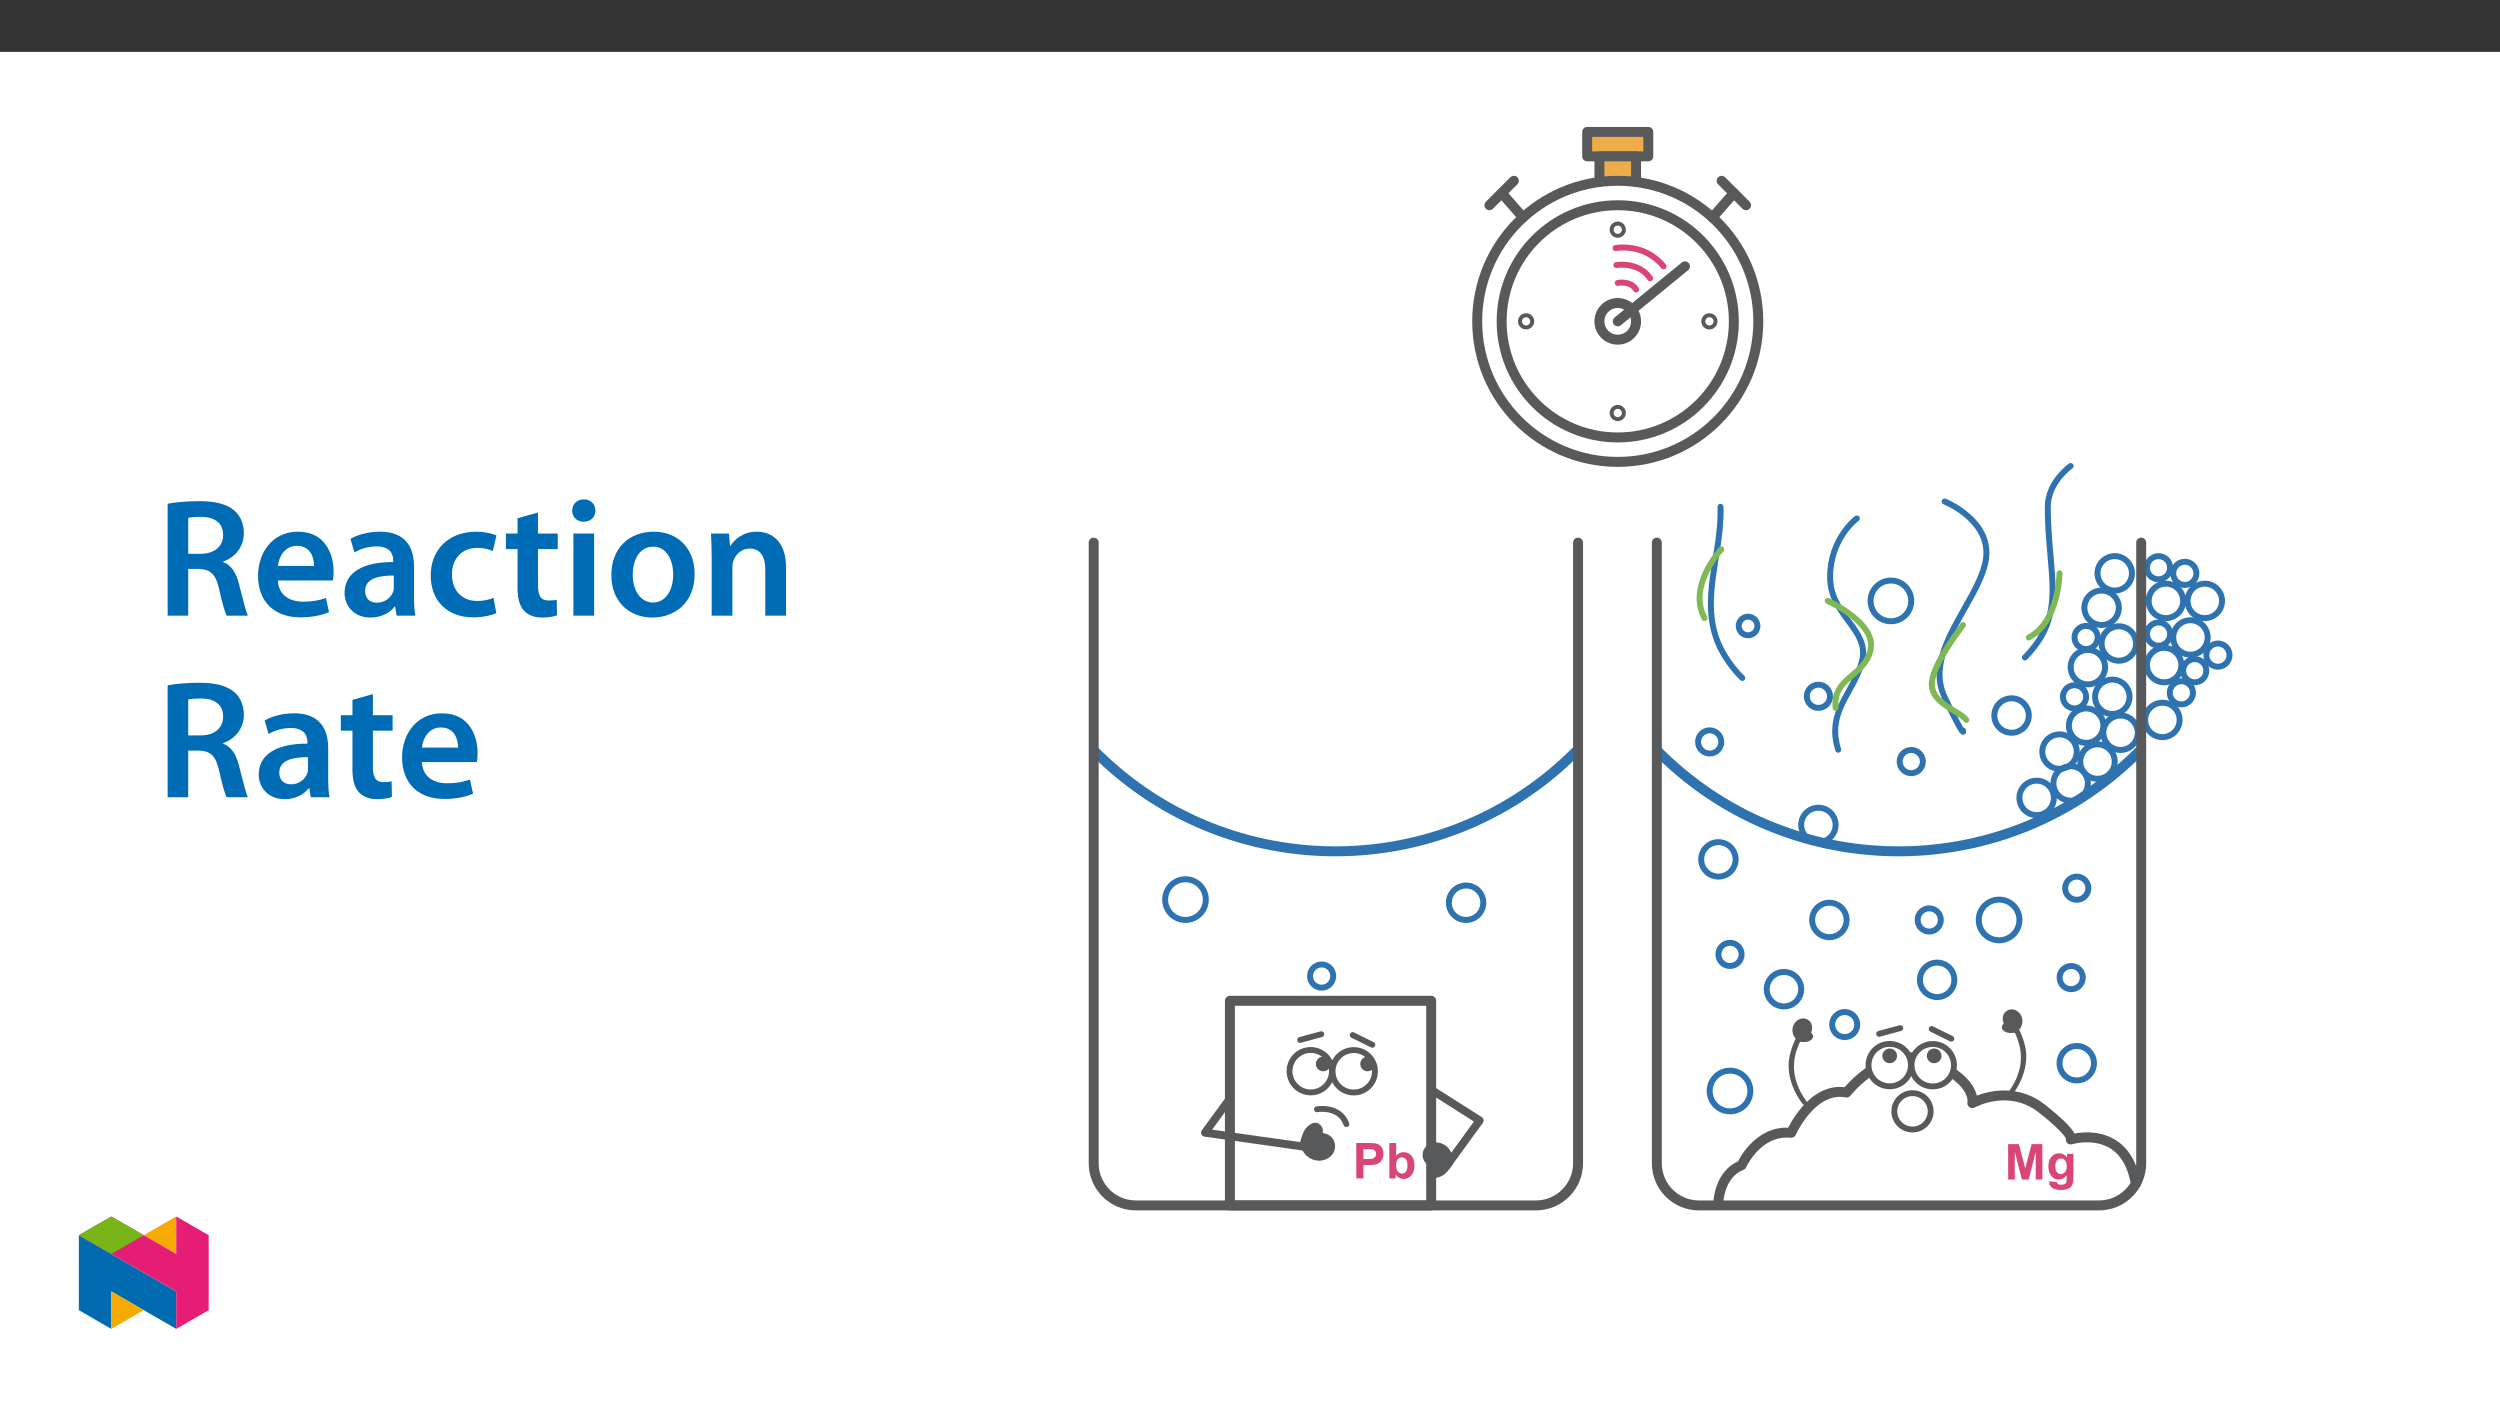
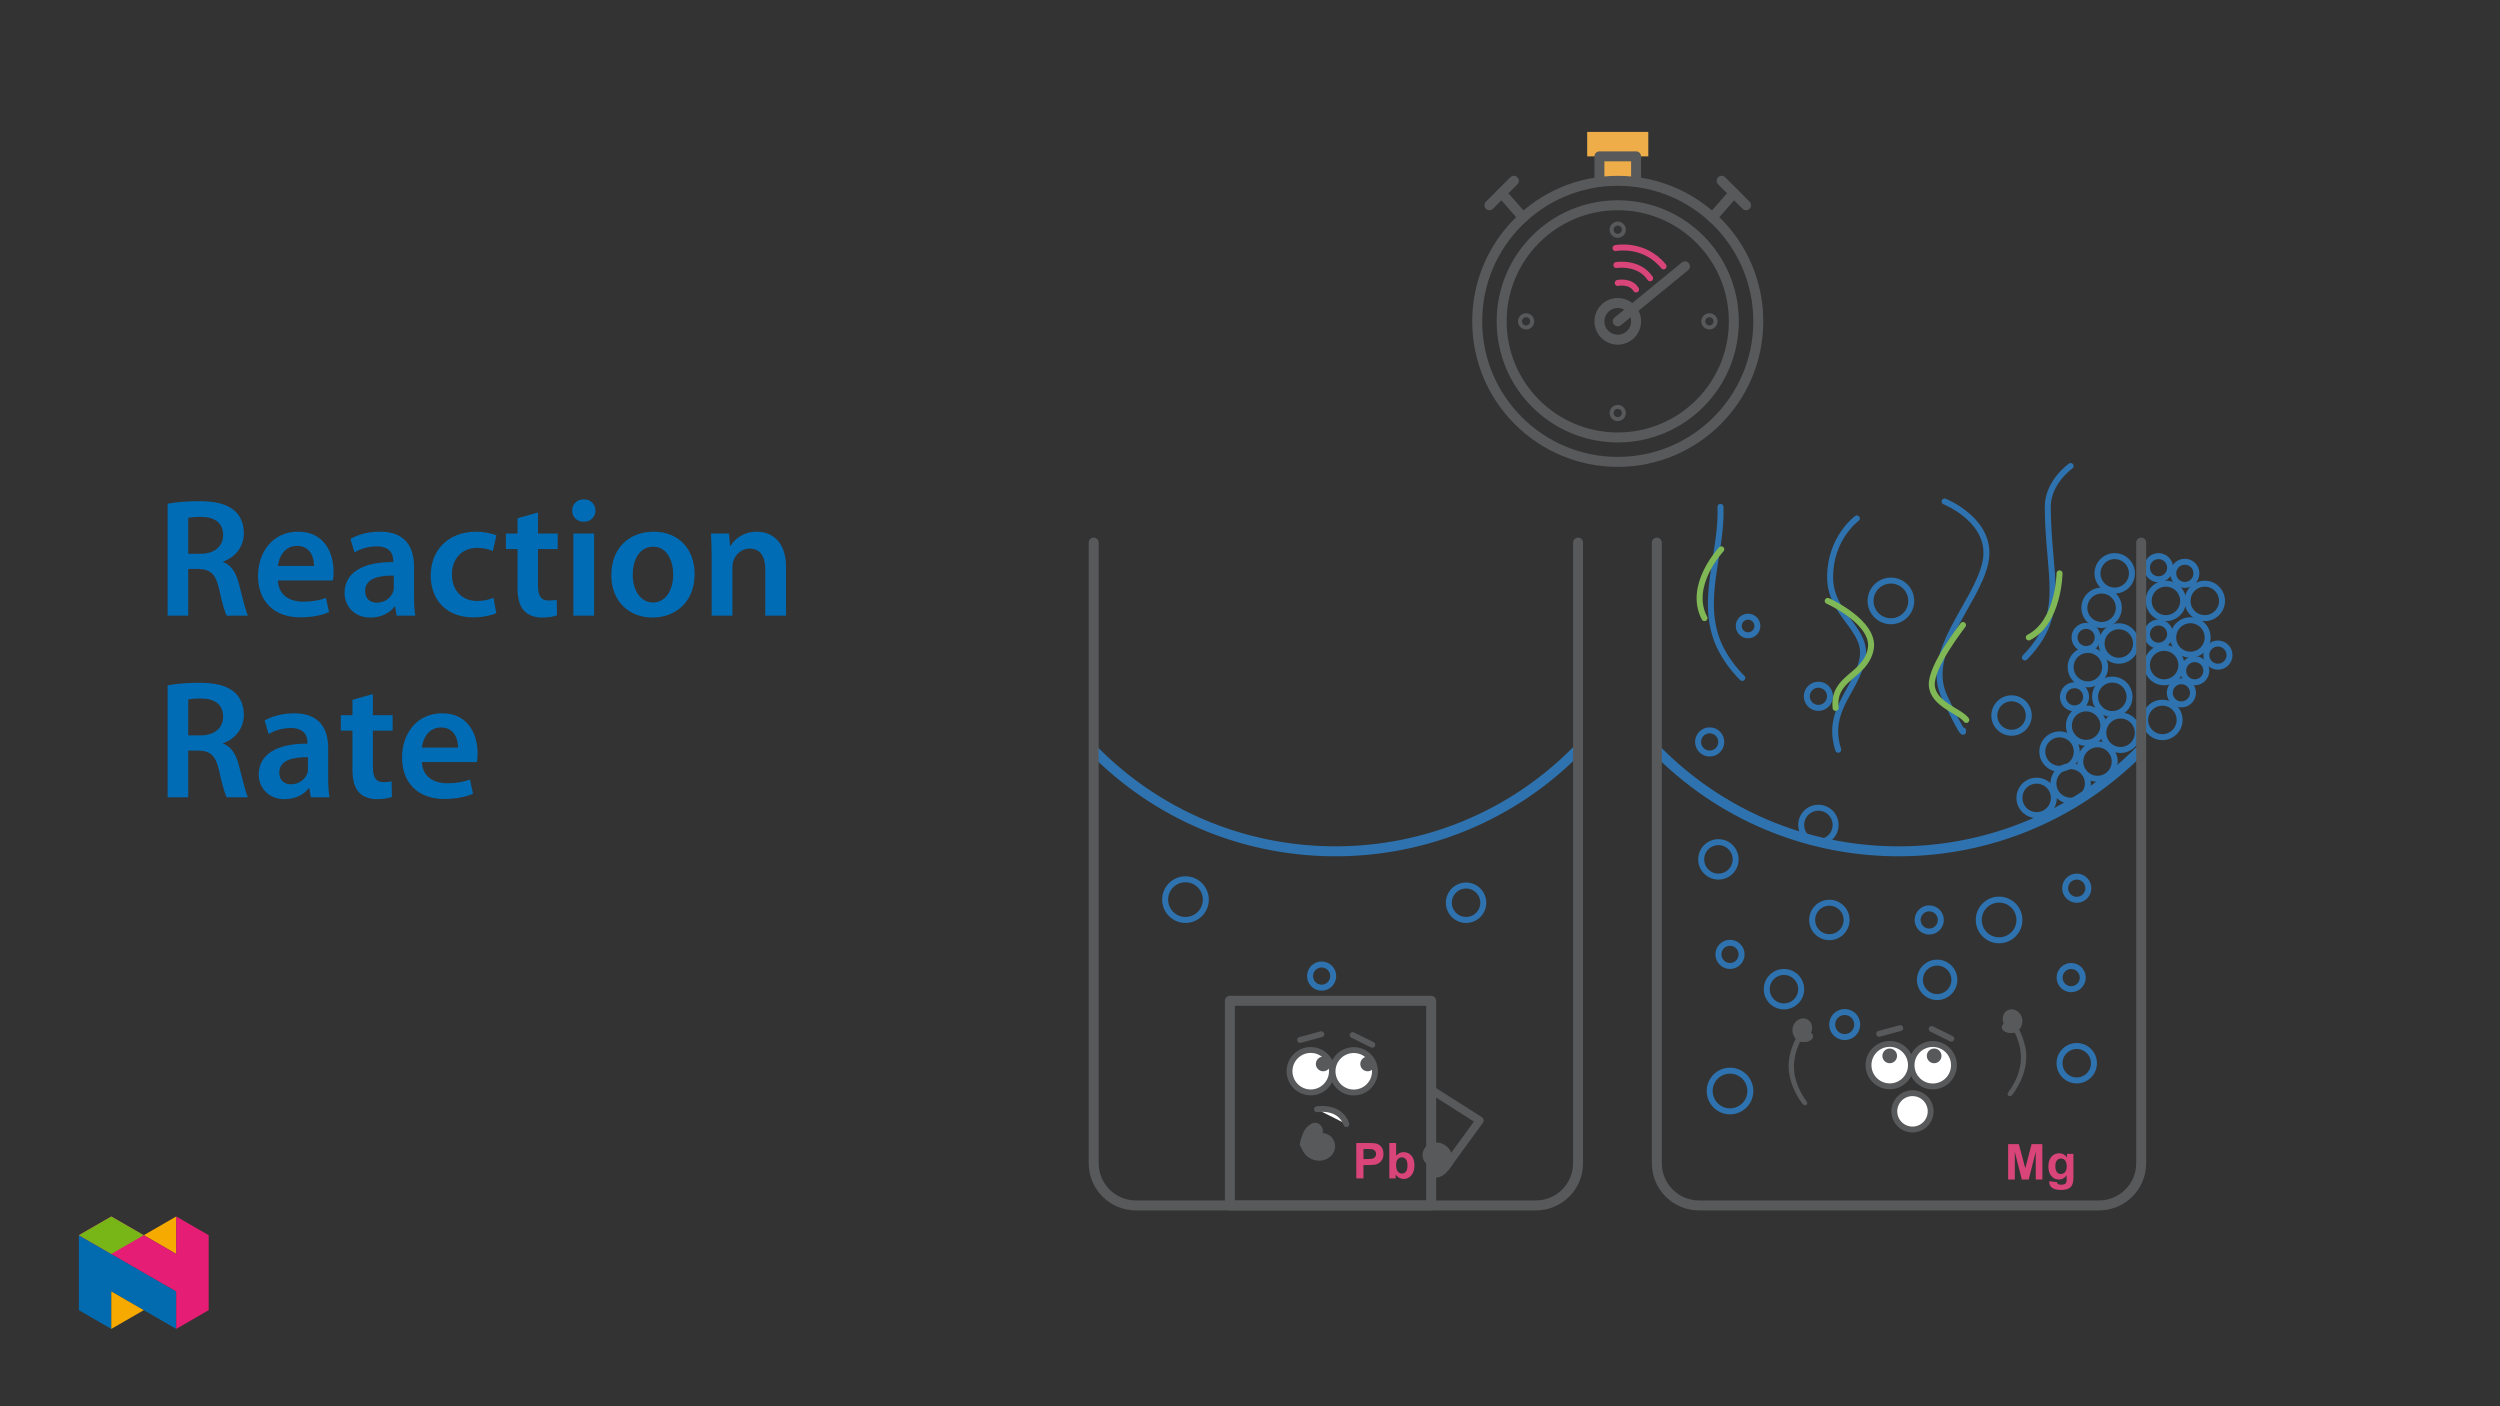
<svg xmlns="http://www.w3.org/2000/svg" xmlns:xlink="http://www.w3.org/1999/xlink" viewBox="0 0 960 540" version="1.1">
  <rect x="0" y="0" width="960" height="540" fill="#333333" stroke="none" />
  <defs>
    <g>
      <symbol overflow="visible" id="glyph0-0">
        <path style="stroke:none;" d="M 2.375 0 L 2.375 -11.875 L 11.875 -11.875 L 11.875 0 Z M 2.672 -0.297 L 11.578 -0.297 L 11.578 -11.578 L 2.672 -11.578 Z M 2.672 -0.297 " />
      </symbol>
      <symbol overflow="visible" id="glyph0-1">
        <path style="stroke:none;" d="M 1.375 0 L 1.359 -13.594 L 5.781 -13.594 C 7.445 -13.594 8.535 -13.523 9.047 -13.391 C 9.816 -13.191 10.469 -12.75 11 -12.062 C 11.531 -11.383 11.797 -10.504 11.797 -9.422 C 11.797 -8.586 11.645 -7.883 11.344 -7.312 C 11.039 -6.738 10.656 -6.289 10.188 -5.969 C 9.719 -5.645 9.242 -5.43 8.766 -5.328 C 8.109 -5.191 7.16 -5.125 5.922 -5.125 L 4.125 -5.125 L 4.125 0 Z M 4.125 -11.297 L 4.125 -7.438 L 5.625 -7.438 C 6.707 -7.438 7.43 -7.508 7.797 -7.656 C 8.16 -7.801 8.445 -8.023 8.656 -8.328 C 8.863 -8.629 8.969 -8.977 8.969 -9.375 C 8.969 -9.875 8.82 -10.285 8.531 -10.609 C 8.238 -10.93 7.875 -11.129 7.438 -11.203 C 7.102 -11.266 6.441 -11.297 5.453 -11.297 Z M 4.125 -11.297 " />
      </symbol>
      <symbol overflow="visible" id="glyph0-2">
        <path style="stroke:none;" d="M 1.25 0 L 1.234 -13.594 L 3.844 -13.594 L 3.859 -8.703 C 4.66 -9.617 5.613 -10.078 6.719 -10.078 C 7.914 -10.078 8.906 -9.641 9.688 -8.766 C 10.477 -7.898 10.875 -6.656 10.875 -5.031 C 10.875 -3.344 10.473 -2.047 9.672 -1.141 C 8.867 -0.234 7.895 0.219 6.75 0.219 C 6.188 0.219 5.629 0.078 5.078 -0.203 C 4.535 -0.484 4.066 -0.898 3.672 -1.453 L 3.672 0 Z M 3.844 -5.141 C 3.844 -4.117 4.004 -3.363 4.328 -2.875 C 4.773 -2.188 5.375 -1.844 6.125 -1.844 C 6.695 -1.844 7.188 -2.086 7.594 -2.578 C 8 -3.066 8.203 -3.844 8.203 -4.906 C 8.203 -6.031 8 -6.836 7.594 -7.328 C 7.188 -7.828 6.66 -8.078 6.016 -8.078 C 5.391 -8.078 4.867 -7.832 4.453 -7.344 C 4.047 -6.863 3.844 -6.129 3.844 -5.141 Z M 3.844 -5.141 " />
      </symbol>
      <symbol overflow="visible" id="glyph0-3">
        <path style="stroke:none;" d="M 1.344 0 L 1.328 -13.594 L 5.438 -13.594 L 7.922 -4.328 L 10.344 -13.594 L 14.469 -13.609 L 14.484 -0.016 L 11.938 -0.016 L 11.938 -10.719 L 9.234 0 L 6.594 0 L 3.891 -10.703 L 3.891 0 Z M 1.344 0 " />
      </symbol>
      <symbol overflow="visible" id="glyph0-4">
        <path style="stroke:none;" d="M 1.125 0.656 L 4.094 1.016 C 4.145 1.359 4.258 1.594 4.438 1.719 C 4.688 1.906 5.078 2 5.609 2 C 6.297 2 6.805 1.898 7.141 1.703 C 7.367 1.566 7.539 1.348 7.656 1.047 C 7.738 0.828 7.781 0.426 7.781 -0.156 L 7.781 -1.594 C 7 -0.531 6.016 0 4.828 0 C 3.504 0 2.457 -0.555 1.688 -1.672 C 1.082 -2.555 0.781 -3.66 0.781 -4.984 C 0.781 -6.629 1.176 -7.891 1.969 -8.766 C 2.758 -9.641 3.75 -10.078 4.938 -10.078 C 6.156 -10.078 7.16 -9.539 7.953 -8.469 L 7.953 -9.859 L 10.391 -9.859 L 10.391 -1.016 C 10.391 0.148 10.289 1.02 10.094 1.594 C 9.906 2.164 9.641 2.613 9.297 2.938 C 8.953 3.27 8.488 3.531 7.906 3.719 C 7.332 3.906 6.602 4 5.719 4 C 4.039 4 2.852 3.711 2.156 3.141 C 1.457 2.566 1.109 1.844 1.109 0.969 C 1.109 0.875 1.113 0.77 1.125 0.656 Z M 3.453 -5.125 C 3.453 -4.082 3.656 -3.316 4.062 -2.828 C 4.469 -2.348 4.969 -2.109 5.562 -2.109 C 6.195 -2.109 6.734 -2.352 7.172 -2.844 C 7.609 -3.344 7.828 -4.082 7.828 -5.062 C 7.828 -6.082 7.613 -6.836 7.188 -7.328 C 6.77 -7.828 6.242 -8.078 5.609 -8.078 C 4.984 -8.078 4.469 -7.832 4.062 -7.344 C 3.656 -6.863 3.453 -6.125 3.453 -5.125 Z M 3.453 -5.125 " />
      </symbol>
      <symbol overflow="visible" id="glyph1-0">
        <path style="stroke:none;" d="M 0 0 L 32.375 0 L 32.375 -45.328 L 0 -45.328 Z M 16.188 -25.578 L 5.188 -42.094 L 27.188 -42.094 Z M 18.125 -22.656 L 29.141 -39.172 L 29.141 -6.156 Z M 5.188 -3.234 L 16.188 -19.75 L 27.188 -3.234 Z M 3.234 -39.172 L 14.25 -22.656 L 3.234 -6.156 Z M 3.234 -39.172 " />
      </symbol>
      <symbol overflow="visible" id="glyph1-1">
        <path style="stroke:none;" d="M 4.594 0 L 12.5 0 L 12.5 -17.938 L 16.516 -17.938 C 21.047 -17.812 23.047 -16 24.344 -10.297 C 25.516 -4.859 26.609 -1.297 27.266 0 L 35.422 0 C 34.578 -1.688 33.406 -6.734 31.984 -12.172 C 30.953 -16.375 29.078 -19.422 25.906 -20.594 L 25.906 -20.781 C 30.047 -22.203 33.859 -26.031 33.859 -31.656 C 33.859 -35.422 32.5 -38.469 30.109 -40.469 C 27.125 -42.922 22.922 -43.969 16.641 -43.969 C 12.047 -43.969 7.641 -43.578 4.594 -43 Z M 12.5 -37.562 C 13.281 -37.75 14.891 -37.938 17.422 -37.938 C 22.594 -37.938 25.906 -35.672 25.906 -30.953 C 25.906 -26.609 22.594 -23.766 17.219 -23.766 L 12.5 -23.766 Z M 12.5 -37.562 " />
      </symbol>
      <symbol overflow="visible" id="glyph1-2">
        <path style="stroke:none;" d="M 31.016 -13.531 C 31.141 -14.25 31.281 -15.406 31.281 -16.906 C 31.281 -23.828 27.906 -32.25 17.672 -32.25 C 7.578 -32.25 2.266 -24.016 2.266 -15.281 C 2.266 -5.641 8.281 0.641 18.516 0.641 C 23.047 0.641 26.812 -0.188 29.531 -1.359 L 28.359 -6.797 C 25.906 -5.953 23.312 -5.375 19.625 -5.375 C 14.5 -5.375 10.094 -7.828 9.906 -13.531 Z M 9.906 -19.094 C 10.234 -22.344 12.297 -26.812 17.219 -26.812 C 22.531 -26.812 23.828 -22.016 23.766 -19.094 Z M 9.906 -19.094 " />
      </symbol>
      <symbol overflow="visible" id="glyph1-3">
        <path style="stroke:none;" d="M 28.75 -18.906 C 28.75 -25.828 25.828 -32.25 15.734 -32.25 C 10.75 -32.25 6.672 -30.891 4.344 -29.469 L 5.891 -24.281 C 8.031 -25.641 11.266 -26.609 14.375 -26.609 C 19.938 -26.609 20.781 -23.188 20.781 -21.109 L 20.781 -20.594 C 9.125 -20.656 2.078 -16.578 2.078 -8.672 C 2.078 -3.891 5.641 0.719 11.984 0.719 C 16.125 0.719 19.422 -1.031 21.297 -3.5 L 21.5 -3.5 L 22.078 0 L 29.266 0 C 28.875 -1.938 28.75 -4.734 28.75 -7.578 Z M 20.984 -11.078 C 20.984 -10.484 20.984 -9.906 20.781 -9.328 C 20 -7.062 17.734 -4.984 14.5 -4.984 C 11.984 -4.984 9.969 -6.406 9.969 -9.516 C 9.969 -14.312 15.344 -15.469 20.984 -15.406 Z M 20.984 -11.078 " />
      </symbol>
      <symbol overflow="visible" id="glyph1-4">
        <path style="stroke:none;" d="M 26.359 -6.859 C 24.797 -6.219 22.797 -5.641 20.078 -5.641 C 14.641 -5.641 10.422 -9.328 10.422 -15.797 C 10.359 -21.562 13.984 -26.031 20.078 -26.031 C 22.922 -26.031 24.797 -25.453 26.094 -24.797 L 27.516 -30.828 C 25.703 -31.594 22.734 -32.25 19.812 -32.25 C 8.734 -32.25 2.266 -24.922 2.266 -15.469 C 2.266 -5.703 8.672 0.641 18.516 0.641 C 22.469 0.641 25.766 -0.188 27.453 -0.969 Z M 26.359 -6.859 " />
      </symbol>
      <symbol overflow="visible" id="glyph1-5">
        <path style="stroke:none;" d="M 5.562 -37.422 L 5.562 -31.531 L 1.094 -31.531 L 1.094 -25.578 L 5.562 -25.578 L 5.562 -10.75 C 5.562 -6.609 6.344 -3.688 8.094 -1.875 C 9.578 -0.266 11.984 0.719 14.953 0.719 C 17.422 0.719 19.547 0.328 20.719 -0.125 L 20.594 -6.156 C 19.688 -5.891 18.906 -5.828 17.484 -5.828 C 14.438 -5.828 13.406 -7.766 13.406 -11.656 L 13.406 -25.578 L 20.984 -25.578 L 20.984 -31.531 L 13.406 -31.531 L 13.406 -39.625 Z M 5.562 -37.422 " />
      </symbol>
      <symbol overflow="visible" id="glyph1-6">
        <path style="stroke:none;" d="M 12.234 0 L 12.234 -31.531 L 4.281 -31.531 L 4.281 0 Z M 8.281 -44.672 C 5.641 -44.672 3.812 -42.797 3.812 -40.344 C 3.812 -38.016 5.562 -36.062 8.219 -36.062 C 11 -36.062 12.75 -38.016 12.75 -40.344 C 12.688 -42.797 11 -44.672 8.281 -44.672 Z M 8.281 -44.672 " />
      </symbol>
      <symbol overflow="visible" id="glyph1-7">
        <path style="stroke:none;" d="M 18.578 -32.25 C 9.062 -32.25 2.266 -25.906 2.266 -15.547 C 2.266 -5.375 9.188 0.719 18.062 0.719 C 26.094 0.719 34.25 -4.469 34.25 -16.062 C 34.25 -25.641 27.969 -32.25 18.578 -32.25 Z M 18.391 -26.484 C 23.828 -26.484 26.031 -20.781 26.031 -15.859 C 26.031 -9.453 22.859 -5.047 18.328 -5.047 C 13.531 -5.047 10.484 -9.641 10.484 -15.734 C 10.484 -20.984 12.75 -26.484 18.391 -26.484 Z M 18.391 -26.484 " />
      </symbol>
      <symbol overflow="visible" id="glyph1-8">
        <path style="stroke:none;" d="M 4.281 0 L 12.234 0 L 12.234 -18.578 C 12.234 -19.484 12.375 -20.469 12.625 -21.109 C 13.469 -23.5 15.672 -25.766 18.844 -25.766 C 23.188 -25.766 24.859 -22.344 24.859 -17.812 L 24.859 0 L 32.828 0 L 32.828 -18.719 C 32.828 -28.688 27.125 -32.25 21.625 -32.25 C 16.375 -32.25 12.953 -29.266 11.531 -26.812 L 11.328 -26.812 L 10.938 -31.531 L 4.016 -31.531 C 4.141 -28.812 4.281 -25.766 4.281 -22.141 Z M 4.281 0 " />
      </symbol>
    </g>
    <clipPath id="clip1">
      <path d="M 607 48.746 L 635 48.746 L 635 62 L 607 62 Z M 607 48.746 " />
    </clipPath>
    <clipPath id="clip2">
      <path d="M 418.066 286 L 608 286 L 608 329 L 418.066 329 Z M 418.066 286 " />
    </clipPath>
    <clipPath id="clip3">
      <path d="M 418.066 206 L 608 206 L 608 464.793 L 418.066 464.793 Z M 418.066 206 " />
    </clipPath>
    <clipPath id="clip4">
      <path d="M 470 382 L 552 382 L 552 464.793 L 470 464.793 Z M 470 382 " />
    </clipPath>
    <clipPath id="clip5">
      <rect width="26" height="24" />
    </clipPath>
    <g id="surface7" clip-path="url(#clip5)">
      <g style="fill:rgb(85.5%,27.1%,47.499%);fill-opacity:1;">
        <use xlink:href="#glyph0-1" x="0.446" y="16.511" />
        <use xlink:href="#glyph0-2" x="13.265" y="16.502" />
      </g>
    </g>
    <clipPath id="clip6">
      <path d="M 634 206 L 825 206 L 825 464.793 L 634 464.793 Z M 634 206 " />
    </clipPath>
    <clipPath id="clip7">
      <path d="M 846 245 L 857.285 245 L 857.285 258 L 846 258 Z M 846 245 " />
    </clipPath>
    <clipPath id="clip8">
      <rect width="29" height="25" />
    </clipPath>
    <g id="surface6" clip-path="url(#clip8)">
      <g style="fill:rgb(85.5%,27.1%,47.499%);fill-opacity:1;">
        <use xlink:href="#glyph0-3" x="0.789" y="16.948" />
        <use xlink:href="#glyph0-4" x="16.799" y="16.937" />
      </g>
    </g>
    <clipPath id="clip9">
      <path d="M 30.277 474 L 68 474 L 68 510.301 L 30.277 510.301 Z M 30.277 474 " />
    </clipPath>
    <clipPath id="clip10">
      <path d="M 42 495 L 56 495 L 56 510.301 L 42 510.301 Z M 42 495 " />
    </clipPath>
    <clipPath id="clip11">
      <path d="M 55 467.125 L 68 467.125 L 68 482 L 55 482 Z M 55 467.125 " />
    </clipPath>
    <clipPath id="clip12">
      <path d="M 30.277 467.125 L 80.133 467.125 L 80.133 510.301 L 30.277 510.301 Z M 30.277 467.125 " />
    </clipPath>
    <clipPath id="clip13">
      <path d="M 30.277 467.125 L 56 467.125 L 56 482 L 30.277 482 Z M 30.277 467.125 " />
    </clipPath>
  </defs>
  <g id="surface1">
-     <path style=" stroke:none;fill-rule:nonzero;fill:rgb(100%,100%,100%);fill-opacity:1;" d="M 0 559.926 L 960 559.926 L 960 19.926 L 0 19.926 Z M 0 559.926 " />
    <path style=" stroke:none;fill-rule:nonzero;fill:rgb(93.3%,67.799%,28.6%);fill-opacity:1;" d="M 609.48 50.656 L 632.945 50.656 L 632.945 60.043 L 609.48 60.043 Z M 609.48 50.656 " />
    <g clip-path="url(#clip1)" clip-rule="nonzero">
-       <path style="fill:none;stroke-width:5;stroke-linecap:round;stroke-linejoin:round;stroke:rgb(34.499%,34.9%,35.699%);stroke-opacity:1;stroke-miterlimit:4;" d="M 250.216 541.354 L 280.889 541.354 L 280.889 529.083 L 250.216 529.083 Z M 250.216 541.354 " transform="matrix(0.765,0,0,-0.765,418.065,464.792)" />
-     </g>
+       </g>
    <path style="fill-rule:nonzero;fill:rgb(93.3%,67.799%,28.6%);fill-opacity:1;stroke-width:5;stroke-linecap:round;stroke-linejoin:round;stroke:rgb(34.499%,34.9%,35.699%);stroke-opacity:1;stroke-miterlimit:4;" d="M 0.001 0 L 0.001 12.863 L 18.404 12.863 L 18.404 0 " transform="matrix(0.765,0,0,-0.765,614.175,69.883)" />
    <path style="fill:none;stroke-width:5;stroke-linecap:round;stroke-linejoin:round;stroke:rgb(34.499%,34.9%,35.699%);stroke-opacity:1;stroke-miterlimit:4;" d="M 0.001 0.002 C 5.082 0.002 9.203 -4.119 9.203 -9.2 C 9.203 -14.285 5.082 -18.401 0.001 -18.401 C -5.079 -18.401 -9.2 -14.285 -9.2 -9.2 C -9.2 -4.119 -5.079 0.002 0.001 0.002 Z M 0.001 0.002 " transform="matrix(0.765,0,0,-0.765,621.214,116.357)" />
    <path style="fill:none;stroke-width:5;stroke-linecap:round;stroke-linejoin:round;stroke:rgb(34.499%,34.9%,35.699%);stroke-opacity:1;stroke-miterlimit:4;" d="M 0.001 0.002 C 32.186 0.002 58.278 -26.091 58.278 -58.275 C 58.278 -90.465 32.186 -116.553 0.001 -116.553 C -32.188 -116.553 -58.276 -90.465 -58.276 -58.275 C -58.276 -26.091 -32.188 0.002 0.001 0.002 Z M 0.001 0.002 " transform="matrix(0.765,0,0,-0.765,621.214,78.814)" />
    <path style="fill:none;stroke-width:5;stroke-linecap:round;stroke-linejoin:round;stroke:rgb(34.499%,34.9%,35.699%);stroke-opacity:1;stroke-miterlimit:4;" d="M 0.001 -0.002 C 38.962 -0.002 70.549 -31.584 70.549 -70.544 C 70.549 -109.51 38.962 -141.092 0.001 -141.092 C -38.959 -141.092 -70.546 -109.51 -70.546 -70.544 C -70.546 -31.584 -38.959 -0.002 0.001 -0.002 Z M 0.001 -0.002 " transform="matrix(0.765,0,0,-0.765,621.214,69.428)" />
    <path style="fill:none;stroke-width:5;stroke-linecap:round;stroke-linejoin:round;stroke:rgb(34.499%,34.9%,35.699%);stroke-opacity:1;stroke-miterlimit:4;" d="M 0.001 0.002 L 33.738 27.606 " transform="matrix(0.765,0,0,-0.765,621.214,123.396)" />
    <path style="fill:none;stroke-width:2;stroke-linecap:round;stroke-linejoin:round;stroke:rgb(34.499%,34.9%,35.699%);stroke-opacity:1;stroke-miterlimit:4;" d="M 0.001 0.002 C 1.696 0.002 3.065 -1.371 3.065 -3.067 C 3.065 -4.762 1.696 -6.136 0.001 -6.136 C -1.694 -6.136 -3.068 -4.762 -3.068 -3.067 C -3.068 -1.371 -1.694 0.002 0.001 0.002 Z M 0.001 0.002 " transform="matrix(0.765,0,0,-0.765,621.214,85.853)" />
    <path style="fill:none;stroke-width:2;stroke-linecap:round;stroke-linejoin:round;stroke:rgb(34.499%,34.9%,35.699%);stroke-opacity:1;stroke-miterlimit:4;" d="M 0.002 -0.002 C 1.692 -0.002 3.066 -1.375 3.066 -3.065 C 3.066 -4.761 1.692 -6.134 0.002 -6.134 C -1.693 -6.134 -3.067 -4.761 -3.067 -3.065 C -3.067 -1.375 -1.693 -0.002 0.002 -0.002 Z M 0.002 -0.002 " transform="matrix(0.765,0,0,-0.765,586.018,121.05)" />
    <path style="fill:none;stroke-width:2;stroke-linecap:round;stroke-linejoin:round;stroke:rgb(34.499%,34.9%,35.699%);stroke-opacity:1;stroke-miterlimit:4;" d="M 0.001 -0 C 1.696 -0 3.065 -1.374 3.065 -3.069 C 3.065 -4.759 1.696 -6.133 0.001 -6.133 C -1.694 -6.133 -3.068 -4.759 -3.068 -3.069 C -3.068 -1.374 -1.694 -0 0.001 -0 Z M 0.001 -0 " transform="matrix(0.765,0,0,-0.765,621.214,156.246)" />
    <path style="fill:none;stroke-width:2;stroke-linecap:round;stroke-linejoin:round;stroke:rgb(34.499%,34.9%,35.699%);stroke-opacity:1;stroke-miterlimit:4;" d="M -0.001 -0.002 C 1.695 -0.002 3.068 -1.375 3.068 -3.065 C 3.068 -4.761 1.695 -6.134 -0.001 -6.134 C -1.696 -6.134 -3.069 -4.761 -3.069 -3.065 C -3.069 -1.375 -1.696 -0.002 -0.001 -0.002 Z M -0.001 -0.002 " transform="matrix(0.765,0,0,-0.765,656.411,121.05)" />
    <path style="fill:none;stroke-width:5;stroke-linecap:round;stroke-linejoin:round;stroke:rgb(34.499%,34.9%,35.699%);stroke-opacity:1;stroke-miterlimit:4;" d="M -0.002 0.001 L 6.136 6.134 L 12.269 12.272 " transform="matrix(0.765,0,0,-0.765,571.939,78.813)" />
    <path style="fill:none;stroke-width:5;stroke-linecap:round;stroke-linejoin:round;stroke:rgb(34.499%,34.9%,35.699%);stroke-opacity:1;stroke-miterlimit:4;" d="M 0 -0 L -10.753 12.29 " transform="matrix(0.765,0,0,-0.765,584.859,83.523)" />
    <path style="fill:none;stroke-width:5;stroke-linecap:round;stroke-linejoin:round;stroke:rgb(34.499%,34.9%,35.699%);stroke-opacity:1;stroke-miterlimit:4;" d="M -0.001 0.001 L -12.271 12.272 " transform="matrix(0.765,0,0,-0.765,670.489,78.813)" />
    <path style="fill:none;stroke-width:5;stroke-linecap:round;stroke-linejoin:round;stroke:rgb(34.499%,34.9%,35.699%);stroke-opacity:1;stroke-miterlimit:4;" d="M 0.002 -0 L 10.756 12.29 " transform="matrix(0.765,0,0,-0.765,657.569,83.523)" />
    <path style="fill:none;stroke-width:3;stroke-linecap:round;stroke-linejoin:round;stroke:rgb(85.5%,27.1%,47.499%);stroke-opacity:1;stroke-miterlimit:4;" d="M 0.001 0.001 C 0.001 0.001 6.338 1.364 9.203 -3.267 " transform="matrix(0.765,0,0,-0.765,621.214,108.653)" />
    <path style="fill:none;stroke-width:3;stroke-linecap:round;stroke-linejoin:round;stroke:rgb(85.5%,27.1%,47.499%);stroke-opacity:1;stroke-miterlimit:4;" d="M -0.001 0 C -0.001 0 11.145 1.869 16.931 -6.658 " transform="matrix(0.765,0,0,-0.765,620.693,101.77)" />
    <path style="fill:none;stroke-width:3;stroke-linecap:round;stroke-linejoin:round;stroke:rgb(85.5%,27.1%,47.499%);stroke-opacity:1;stroke-miterlimit:4;" d="M 0.002 0 C 0.002 0 14.269 2.885 24.119 -9.171 " transform="matrix(0.765,0,0,-0.765,620.361,95.262)" />
    <g clip-path="url(#clip2)" clip-rule="nonzero">
      <path style="fill:none;stroke-width:5;stroke-linecap:round;stroke-linejoin:round;stroke:rgb(17.999%,45.099%,68.599%);stroke-opacity:1;stroke-miterlimit:4;" d="M -0.002 -0.001 C -66.01 -67.077 -173.899 -67.94 -240.979 -1.932 C -241.439 -1.477 -241.893 -1.028 -242.347 -0.568 " transform="matrix(0.765,0,0,-0.765,605.712,287.987)" />
    </g>
    <g clip-path="url(#clip3)" clip-rule="nonzero">
      <path style="fill:none;stroke-width:5;stroke-linecap:round;stroke-linejoin:round;stroke:rgb(34.499%,34.9%,35.699%);stroke-opacity:1;stroke-miterlimit:4;" d="M -0.002 0 L -0.002 -311.545 C -0.002 -323.228 -9.469 -332.695 -21.147 -332.695 L -221.985 -332.695 C -233.662 -332.695 -243.134 -323.228 -243.134 -311.545 L -243.134 0 " transform="matrix(0.765,0,0,-0.765,605.974,208.367)" />
    </g>
    <path style="fill:none;stroke-width:3;stroke-linecap:round;stroke-linejoin:round;stroke:rgb(17.999%,45.099%,68.599%);stroke-opacity:1;stroke-miterlimit:4;" d="M -0.001 0.002 C 5.641 0.002 10.211 -4.568 10.211 -10.211 C 10.211 -15.848 5.641 -20.418 -0.001 -20.418 C -5.638 -20.418 -10.208 -15.848 -10.208 -10.211 C -10.208 -4.568 -5.638 0.002 -0.001 0.002 Z M -0.001 0.002 " transform="matrix(0.765,0,0,-0.765,455.223,337.642)" />
    <path style="fill:none;stroke-width:3;stroke-linecap:round;stroke-linejoin:round;stroke:rgb(17.999%,45.099%,68.599%);stroke-opacity:1;stroke-miterlimit:4;" d="M 0 -0.001 C 3.217 -0.001 5.821 -2.605 5.821 -5.822 C 5.821 -9.039 3.217 -11.643 0 -11.643 C -3.217 -11.643 -5.821 -9.039 -5.821 -5.822 C -5.821 -2.605 -3.217 -0.001 0 -0.001 Z M 0 -0.001 " transform="matrix(0.765,0,0,-0.765,507.504,370.358)" />
    <path style="fill:none;stroke-width:3;stroke-linecap:round;stroke-linejoin:round;stroke:rgb(17.999%,45.099%,68.599%);stroke-opacity:1;stroke-miterlimit:4;" d="M 0 -0.001 C 4.775 -0.001 8.645 -3.871 8.645 -8.645 C 8.645 -13.415 4.775 -17.285 0 -17.285 C -4.774 -17.285 -8.645 -13.415 -8.645 -8.645 C -8.645 -3.871 -4.774 -0.001 0 -0.001 Z M 0 -0.001 " transform="matrix(0.765,0,0,-0.765,562.969,340.039)" />
    <path style=" stroke:none;fill-rule:nonzero;fill:rgb(100%,100%,100%);fill-opacity:1;" d="M 503.32 403.191 C 507.82 403.191 511.465 406.84 511.465 411.336 C 511.465 415.836 507.82 419.484 503.32 419.484 C 498.82 419.484 495.176 415.836 495.176 411.336 C 495.176 406.84 498.82 403.191 503.32 403.191 " />
    <path style="fill:none;stroke-width:2.948;stroke-linecap:round;stroke-linejoin:round;stroke:rgb(34.499%,34.9%,35.699%);stroke-opacity:1;stroke-miterlimit:4;" d="M 0 0.002 C 5.882 0.002 10.647 -4.767 10.647 -10.644 C 10.647 -16.527 5.882 -21.296 0 -21.296 C -5.882 -21.296 -10.646 -16.527 -10.646 -10.644 C -10.646 -4.767 -5.882 0.002 0 0.002 Z M 0 0.002 " transform="matrix(0.765,0,0,-0.765,503.32,403.193)" />
    <path style=" stroke:none;fill-rule:nonzero;fill:rgb(100%,100%,100%);fill-opacity:1;" d="M 519.844 403.23 C 524.344 403.23 527.988 406.879 527.988 411.375 C 527.988 415.875 524.344 419.52 519.844 419.52 C 515.348 419.52 511.699 415.875 511.699 411.375 C 511.699 406.879 515.348 403.23 519.844 403.23 " />
    <path style="fill:none;stroke-width:2.948;stroke-linecap:round;stroke-linejoin:round;stroke:rgb(34.499%,34.9%,35.699%);stroke-opacity:1;stroke-miterlimit:4;" d="M -0.001 -0 C 5.881 -0 10.645 -4.769 10.645 -10.647 C 10.645 -16.529 5.881 -21.293 -0.001 -21.293 C -5.878 -21.293 -10.648 -16.529 -10.648 -10.647 C -10.648 -4.769 -5.878 -0 -0.001 -0 Z M -0.001 -0 " transform="matrix(0.765,0,0,-0.765,519.845,403.23)" />
    <path style=" stroke:none;fill-rule:nonzero;fill:rgb(34.499%,34.9%,35.699%);fill-opacity:1;" d="M 525.172 405.738 C 526.73 405.738 527.992 407 527.992 408.559 C 527.992 410.113 526.73 411.375 525.172 411.375 C 523.617 411.375 522.352 410.113 522.352 408.559 C 522.352 407 523.617 405.738 525.172 405.738 " />
    <path style=" stroke:none;fill-rule:nonzero;fill:rgb(34.499%,34.9%,35.699%);fill-opacity:1;" d="M 508.105 405.738 C 509.664 405.738 510.926 407 510.926 408.559 C 510.926 410.113 509.664 411.375 508.105 411.375 C 506.551 411.375 505.285 410.113 505.285 408.559 C 505.285 407 506.551 405.738 508.105 405.738 " />
    <path style="fill:none;stroke-width:2.948;stroke-linecap:round;stroke-linejoin:round;stroke:rgb(34.499%,34.9%,35.699%);stroke-opacity:1;stroke-miterlimit:4;" d="M -0.001 -0.001 L 10.615 2.879 " transform="matrix(0.765,0,0,-0.765,499.251,399.335)" />
    <path style="fill:none;stroke-width:2.948;stroke-linecap:round;stroke-linejoin:round;stroke:rgb(34.499%,34.9%,35.699%);stroke-opacity:1;stroke-miterlimit:4;" d="M -0.001 0.001 L 9.86 -4.875 " transform="matrix(0.765,0,0,-0.765,519.43,397.47)" />
    <g clip-path="url(#clip4)" clip-rule="nonzero">
      <path style="fill:none;stroke-width:5;stroke-linecap:round;stroke-linejoin:round;stroke:rgb(34.499%,34.9%,35.699%);stroke-opacity:1;stroke-miterlimit:4;" d="M 70.871 105.212 L 171.902 105.212 L 171.902 2.501 L 70.871 2.501 Z M 70.871 105.212 " transform="matrix(0.765,0,0,-0.765,418.065,464.792)" />
    </g>
-     <path style="fill:none;stroke-width:4;stroke-linecap:round;stroke-linejoin:round;stroke:rgb(34.499%,34.9%,35.699%);stroke-opacity:1;stroke-miterlimit:4;" d="M 0.001 -0.002 L -12.509 -17.102 L 37.527 -24.164 " transform="matrix(0.765,0,0,-0.765,472.28,421.866)" />
    <path style="fill:none;stroke-width:4;stroke-linecap:round;stroke-linejoin:round;stroke:rgb(34.499%,34.9%,35.699%);stroke-opacity:1;stroke-miterlimit:4;" d="M 0.001 -0.002 L 24.337 -15.453 L 9.125 -36.343 " transform="matrix(0.765,0,0,-0.765,549.57,418.44)" />
    <path style="fill-rule:nonzero;fill:rgb(100%,100%,100%);fill-opacity:1;stroke-width:2.948;stroke-linecap:round;stroke-linejoin:round;stroke:rgb(34.499%,34.9%,35.699%);stroke-opacity:1;stroke-miterlimit:4;" d="M 0 0.001 C 0 0.001 11.367 2.058 14.773 -7.454 " transform="matrix(0.765,0,0,-0.765,505.715,425.961)" />
    <use xlink:href="#surface7" transform="matrix(1,0,0,1,519,436)" />
    <path style=" stroke:none;fill-rule:nonzero;fill:rgb(34.499%,34.9%,35.699%);fill-opacity:1;" d="M 500.809 439.559 C 500.859 439.941 500.957 440.32 501.098 440.68 C 501.234 441.031 501.41 441.363 501.621 441.676 C 502.984 443.906 505.695 444.91 508.18 444.105 C 510.324 443.586 511.688 441.477 511.273 439.305 C 510.488 436.09 506.332 435.664 503.613 437.145 C 503.156 437.363 502.727 437.633 502.328 437.949 C 501.957 438.242 501.621 438.578 501.324 438.949 C 501.176 439.129 501.004 439.332 500.809 439.559 " />
    <path style=" stroke:none;fill-rule:nonzero;fill:rgb(34.499%,34.9%,35.699%);fill-opacity:1;" d="M 502.125 439.289 C 502.16 439.578 502.223 439.863 502.316 440.141 C 502.234 439.906 502.402 440.336 502.402 440.332 C 502.461 440.461 502.523 440.586 502.594 440.707 C 502.613 440.742 502.871 441.102 502.68 440.855 C 502.746 440.938 502.812 441.023 502.879 441.105 C 503.02 441.27 503.168 441.426 503.32 441.578 C 503.395 441.656 503.473 441.73 503.551 441.805 C 503.59 441.84 503.867 442.07 503.613 441.863 C 503.781 442 503.953 442.133 504.129 442.254 C 504.281 442.352 504.434 442.449 504.59 442.535 C 504.684 442.586 504.781 442.637 504.875 442.688 C 504.582 442.539 505.004 442.734 505.059 442.754 C 505.262 442.832 505.469 442.898 505.676 442.949 C 505.746 442.969 505.82 442.984 505.891 442.996 C 505.582 442.934 505.938 443 505.988 443.004 C 506.211 443.031 506.434 443.043 506.656 443.039 C 506.703 443.035 507.07 442.996 506.77 443.035 C 506.941 443.012 507.109 442.988 507.277 442.957 C 507.492 442.914 507.699 442.852 507.91 442.793 C 508.016 442.762 508.121 442.734 508.227 442.703 C 507.902 442.809 508.238 442.688 508.293 442.66 C 508.488 442.57 508.676 442.469 508.859 442.352 C 508.562 442.539 508.852 442.348 508.906 442.305 C 508.988 442.238 509.066 442.168 509.145 442.094 C 509.219 442.023 509.289 441.945 509.363 441.871 C 509.605 441.625 509.219 442.098 509.406 441.812 C 509.523 441.637 509.637 441.465 509.746 441.285 C 509.922 441 509.66 441.535 509.777 441.223 C 509.809 441.141 509.844 441.062 509.871 440.98 C 509.898 440.898 509.926 440.816 509.949 440.734 C 509.969 440.668 509.984 440.602 510 440.535 C 509.969 440.703 509.969 440.715 509.988 440.566 C 510.012 440.359 510.023 440.16 510.027 439.949 C 510.031 439.617 510.086 440.211 510.016 439.883 C 510 439.801 509.988 439.715 509.973 439.625 C 509.953 439.543 509.926 439.457 509.906 439.375 C 509.824 439.047 510.035 439.629 509.891 439.332 C 509.824 439.203 509.711 438.805 509.574 438.738 L 509.672 438.879 C 509.633 438.832 509.594 438.781 509.555 438.734 C 509.496 438.664 509.434 438.594 509.371 438.527 C 509.328 438.484 509.281 438.441 509.242 438.398 C 509.023 438.176 509.48 438.562 509.227 438.387 C 509.074 438.281 508.926 438.176 508.766 438.086 C 508.688 438.039 508.477 437.867 508.742 438.062 C 508.637 438 508.516 437.953 508.395 437.922 C 508.246 437.867 508.094 437.82 507.941 437.781 C 507.848 437.758 507.754 437.738 507.66 437.719 C 508 437.789 507.676 437.727 507.613 437.719 C 507.219 437.672 506.82 437.656 506.422 437.676 C 506.77 437.664 506.43 437.676 506.367 437.684 C 506.23 437.699 506.098 437.719 505.965 437.742 C 505.734 437.781 505.504 437.836 505.273 437.898 C 505.211 437.914 505.145 437.934 505.082 437.953 C 505.016 437.973 504.953 437.996 504.891 438.016 C 505.07 437.953 505.086 437.949 504.945 438 C 504.73 438.094 504.52 438.184 504.309 438.289 C 504.031 438.434 503.762 438.578 503.492 438.742 C 503.465 438.762 503.281 438.898 503.449 438.77 C 503.301 438.883 503.156 438.996 503.016 439.117 C 502.543 439.559 502.105 440.035 501.715 440.547 C 501.168 441.047 500.32 441.008 499.82 440.461 C 499.344 439.91 499.379 439.078 499.906 438.57 C 499.953 438.516 500 438.461 500.047 438.406 C 500.199 438.227 499.941 438.531 500.078 438.367 C 500.188 438.238 500.293 438.109 500.398 437.984 C 500.645 437.68 500.918 437.398 501.207 437.141 C 501.758 436.672 502.359 436.273 503.004 435.949 C 503.898 435.477 504.871 435.176 505.875 435.055 C 507.918 434.836 510.258 435.289 511.59 436.996 C 513.043 438.863 513.047 441.473 511.602 443.344 C 509.977 445.301 507.367 446.145 504.902 445.512 C 502.152 444.824 500.047 442.609 499.496 439.828 C 499.344 439.105 499.809 438.395 500.531 438.242 C 501.258 438.09 501.969 438.551 502.121 439.277 C 502.121 439.281 502.121 439.285 502.121 439.289 Z M 502.125 439.289 " />
    <path style=" stroke:none;fill-rule:nonzero;fill:rgb(34.499%,34.9%,35.699%);fill-opacity:1;" d="M 504.098 434.426 C 504.312 434.27 504.539 434.121 504.742 433.949 C 504.801 433.902 504.859 433.848 504.91 433.793 L 504.816 433.898 C 504.812 433.992 504.68 434.477 504.758 434.504 C 504.754 434.453 504.746 434.402 504.73 434.352 C 504.711 434.262 504.719 434.281 504.758 434.406 C 504.805 434.527 504.812 434.543 504.777 434.461 C 504.754 434.41 504.73 434.359 504.703 434.312 C 504.598 434.055 504.742 434.418 504.773 434.398 L 504.703 434.312 C 504.602 434.215 504.605 434.211 504.715 434.301 C 504.812 434.379 504.828 434.391 504.754 434.34 C 504.715 434.309 504.672 434.281 504.625 434.258 C 504.621 434.332 505.004 434.391 505.051 434.395 C 504.766 434.363 505.34 434.41 505.141 434.398 C 505.035 434.387 505.305 434.309 505.148 434.402 C 505.047 434.465 504.922 434.516 504.812 434.57 C 504.68 434.633 504.656 434.656 504.793 434.559 C 504.594 434.707 504.406 434.871 504.23 435.047 C 504.137 435.137 504.094 435.184 504.203 435.059 C 504.125 435.152 504.047 435.254 503.977 435.359 C 503.844 435.547 503.723 435.738 503.609 435.938 C 503.562 436.027 503.516 436.117 503.469 436.207 C 503.598 435.961 503.445 436.262 503.426 436.316 C 503.336 436.523 503.266 436.738 503.188 436.953 C 502.824 437.918 502.539 438.914 502.332 439.926 L 499.211 438.914 C 499.523 437.539 500.363 436.348 501.555 435.598 C 502.082 435.258 502.617 434.914 503.176 434.621 C 503.402 434.5 503.637 434.375 503.871 434.27 C 504.324 434.082 504.809 433.992 505.301 434 C 506.203 434.055 506.891 434.828 506.844 435.73 C 506.77 436.625 506.008 437.305 505.113 437.273 C 504.707 437.285 505.371 437.203 505.363 437.191 C 505.27 437.23 505.18 437.273 505.09 437.324 C 504.875 437.43 504.664 437.539 504.457 437.652 C 504.027 437.887 503.602 438.156 503.199 438.43 C 503.34 438.332 503.23 438.406 503.16 438.473 C 503.082 438.543 503.004 438.617 502.93 438.688 C 502.84 438.77 502.777 438.84 502.895 438.703 C 502.832 438.777 502.773 438.855 502.719 438.938 C 502.664 439.016 502.617 439.098 502.562 439.18 C 502.352 439.52 502.578 439.051 502.52 439.266 C 502.457 439.488 502.379 439.695 502.332 439.926 C 502.051 440.785 501.129 441.258 500.266 440.98 C 499.422 440.68 498.961 439.773 499.211 438.914 C 499.465 437.574 499.875 436.27 500.426 435.023 C 501.016 433.562 502.082 432.348 503.453 431.574 C 504.156 431.156 504.996 431.031 505.793 431.227 C 506.516 431.477 507.125 431.973 507.512 432.633 C 507.957 433.293 508.109 434.109 507.938 434.887 C 507.637 435.707 507.062 436.398 506.312 436.848 C 505.637 437.438 504.617 437.391 503.996 436.742 C 503.395 436.07 503.441 435.043 504.098 434.426 " />
    <path style=" stroke:none;fill-rule:nonzero;fill:rgb(34.499%,34.9%,35.699%);fill-opacity:1;" d="M 556.555 446.246 C 556.637 445.898 556.676 445.543 556.672 445.188 C 556.668 444.844 556.629 444.5 556.547 444.164 C 556.113 441.809 554.113 440.062 551.723 439.938 C 549.715 439.684 547.855 441.047 547.504 443.043 C 547.125 446.055 550.547 447.777 553.359 447.398 C 553.824 447.359 554.281 447.27 554.727 447.129 C 555.141 446.996 555.539 446.82 555.914 446.598 C 556.098 446.492 556.312 446.375 556.555 446.246 " />
    <path style=" stroke:none;fill-rule:nonzero;fill:rgb(34.499%,34.9%,35.699%);fill-opacity:1;" d="M 555.34 446.047 C 555.402 445.785 555.441 445.52 555.453 445.254 C 555.449 445.48 555.441 445.059 555.441 445.062 C 555.434 444.934 555.418 444.805 555.398 444.676 C 555.395 444.645 555.293 444.246 555.375 444.523 C 555.348 444.43 555.316 444.336 555.281 444.242 C 555.219 444.055 555.145 443.871 555.062 443.691 C 555.023 443.602 554.98 443.512 554.938 443.422 C 554.914 443.379 554.754 443.09 554.906 443.352 C 554.805 443.18 554.699 443.012 554.586 442.852 C 554.492 442.715 554.391 442.586 554.285 442.457 C 554.223 442.383 554.156 442.309 554.09 442.234 C 554.293 442.457 553.996 442.152 553.953 442.117 C 553.809 441.984 553.652 441.859 553.488 441.746 C 553.434 441.707 553.379 441.672 553.32 441.637 C 553.566 441.793 553.281 441.621 553.242 441.598 C 553.059 441.504 552.871 441.422 552.68 441.352 C 552.641 441.336 552.312 441.25 552.582 441.316 C 552.43 441.281 552.277 441.246 552.121 441.219 C 551.922 441.188 551.727 441.168 551.523 441.152 C 551.426 441.145 551.324 441.133 551.223 441.125 C 551.535 441.141 551.207 441.133 551.152 441.137 C 550.957 441.152 550.762 441.18 550.566 441.223 C 550.883 441.156 550.57 441.227 550.512 441.246 C 550.418 441.277 550.328 441.309 550.238 441.348 C 550.152 441.383 550.062 441.426 549.977 441.469 C 549.691 441.598 550.176 441.32 549.922 441.504 C 549.766 441.613 549.613 441.727 549.457 441.844 C 549.215 442.031 549.613 441.656 549.41 441.887 C 549.359 441.945 549.301 442.004 549.25 442.062 C 549.199 442.125 549.152 442.188 549.105 442.25 C 549.066 442.301 549.031 442.352 548.996 442.402 C 549.078 442.27 549.082 442.262 549.016 442.379 C 548.93 442.551 548.852 442.719 548.781 442.895 C 548.668 443.18 548.816 442.652 548.77 442.957 C 548.758 443.035 548.734 443.113 548.723 443.191 C 548.711 443.27 548.707 443.352 548.695 443.43 C 548.66 443.738 548.672 443.168 548.699 443.469 C 548.711 443.605 548.68 443.98 548.773 444.086 L 548.738 443.93 C 548.754 443.984 548.77 444.039 548.789 444.094 C 548.816 444.172 548.844 444.254 548.879 444.332 C 548.902 444.383 548.926 444.434 548.949 444.484 C 549.062 444.746 548.793 444.262 548.957 444.5 C 549.051 444.637 549.145 444.777 549.254 444.91 C 549.305 444.973 549.43 445.191 549.266 444.934 C 549.336 445.023 549.422 445.102 549.516 445.168 C 549.625 445.262 549.742 445.352 549.859 445.438 C 549.934 445.488 550.008 445.535 550.082 445.586 C 549.812 445.41 550.07 445.57 550.121 445.602 C 550.445 445.77 550.781 445.91 551.129 446.023 C 550.828 445.922 551.121 446.02 551.18 446.035 C 551.297 446.066 551.418 446.094 551.539 446.117 C 551.754 446.156 551.969 446.188 552.184 446.211 C 552.246 446.215 552.305 446.223 552.367 446.223 C 552.43 446.227 552.492 446.23 552.551 446.234 C 552.379 446.23 552.359 446.227 552.5 446.227 C 552.715 446.219 552.926 446.211 553.137 446.188 C 553.422 446.156 553.703 446.117 553.984 446.066 C 554.016 446.062 554.219 446.004 554.035 446.059 C 554.195 446.012 554.359 445.961 554.52 445.902 C 555.066 445.68 555.598 445.414 556.102 445.102 C 556.73 444.852 557.445 445.164 557.695 445.793 C 557.926 446.422 557.621 447.125 557.004 447.387 L 556.828 447.484 C 556.641 447.586 556.961 447.41 556.789 447.504 C 556.656 447.582 556.523 447.656 556.391 447.73 C 556.078 447.91 555.758 448.062 555.422 448.188 C 554.797 448.41 554.152 448.555 553.492 448.621 C 552.57 448.734 551.637 448.676 550.738 448.449 C 548.918 447.969 547.062 446.816 546.477 444.918 C 545.84 442.844 546.691 440.605 548.539 439.477 C 550.574 438.328 553.086 438.457 554.988 439.805 C 557.121 441.293 558.203 443.879 557.766 446.445 C 557.664 447.113 557.035 447.574 556.363 447.469 C 555.691 447.367 555.23 446.738 555.336 446.066 C 555.336 446.062 555.34 446.055 555.34 446.047 Z M 555.34 446.047 " />
    <path style=" stroke:none;fill-rule:nonzero;fill:rgb(34.499%,34.9%,35.699%);fill-opacity:1;" d="M 552.059 449.57 C 551.82 449.633 551.582 449.688 551.352 449.77 C 551.285 449.789 551.219 449.812 551.152 449.844 L 551.27 449.785 C 551.305 449.707 551.574 449.336 551.516 449.285 C 551.504 449.332 551.496 449.379 551.488 449.426 C 551.48 449.508 551.48 449.488 551.484 449.371 C 551.484 449.254 551.484 449.234 551.488 449.32 C 551.488 449.367 551.492 449.418 551.5 449.469 C 551.508 449.723 551.504 449.363 551.469 449.371 L 551.5 449.469 C 551.555 449.586 551.551 449.59 551.488 449.473 C 551.43 449.375 551.422 449.359 551.465 449.426 C 551.492 449.465 551.52 449.504 551.551 449.539 C 551.578 449.48 551.27 449.305 551.23 449.285 C 551.465 449.402 550.988 449.176 551.152 449.254 C 551.246 449.297 550.984 449.277 551.148 449.246 C 551.258 449.227 551.379 449.223 551.492 449.215 C 551.629 449.203 551.656 449.188 551.504 449.227 C 551.723 449.164 551.938 449.086 552.145 448.992 C 552.254 448.949 552.309 448.922 552.172 448.992 C 552.273 448.938 552.371 448.875 552.465 448.809 C 552.641 448.691 552.809 448.566 552.969 448.434 C 553.039 448.371 553.109 448.309 553.18 448.246 C 552.988 448.414 553.215 448.207 553.25 448.172 C 553.395 448.02 553.527 447.859 553.664 447.703 C 554.289 446.992 554.859 446.234 555.367 445.434 L 557.711 447.32 C 556.996 448.395 555.887 449.141 554.621 449.398 C 554.055 449.512 553.484 449.637 552.91 449.703 C 552.676 449.734 552.438 449.766 552.199 449.777 C 551.75 449.789 551.305 449.707 550.887 449.543 C 550.133 449.199 549.793 448.312 550.129 447.555 C 550.484 446.812 551.359 446.48 552.117 446.797 C 552.469 446.918 551.875 446.773 551.875 446.785 C 551.969 446.781 552.062 446.773 552.152 446.762 C 552.371 446.742 552.59 446.715 552.805 446.688 C 553.246 446.625 553.699 446.535 554.137 446.43 C 553.98 446.469 554.102 446.441 554.184 446.41 C 554.273 446.371 554.363 446.336 554.453 446.301 C 554.559 446.258 554.629 446.219 554.488 446.297 C 554.566 446.254 554.641 446.207 554.711 446.152 C 554.785 446.105 554.855 446.047 554.926 445.996 C 555.219 445.773 554.871 446.102 554.992 445.938 C 555.117 445.766 555.254 445.613 555.367 445.434 C 555.891 444.785 556.836 444.684 557.48 445.203 C 558.105 445.738 558.207 446.664 557.711 447.32 C 557.055 448.383 556.281 449.371 555.398 450.254 C 554.418 451.316 553.105 452.008 551.68 452.223 C 550.938 452.352 550.176 452.184 549.559 451.758 C 549.02 451.309 548.664 450.68 548.547 449.992 C 548.379 449.277 548.512 448.531 548.918 447.922 C 549.441 447.316 550.16 446.906 550.949 446.77 C 551.723 446.484 552.582 446.859 552.902 447.617 C 553.199 448.387 552.824 449.258 552.059 449.57 " />
    <path style="fill:none;stroke-width:3;stroke-linecap:round;stroke-linejoin:round;stroke:rgb(17.999%,45.099%,68.599%);stroke-opacity:1;stroke-miterlimit:4;" d="M 0.001 0.003 C 4.775 0.003 8.645 -3.868 8.645 -8.642 C 8.645 -13.417 4.775 -17.287 0.001 -17.287 C -4.774 -17.287 -8.644 -13.417 -8.644 -8.642 C -8.644 -3.868 -4.774 0.003 0.001 0.003 Z M 0.001 0.003 " transform="matrix(0.765,0,0,-0.765,846.64,224.135)" />
    <path style="fill:none;stroke-width:3;stroke-linecap:round;stroke-linejoin:round;stroke:rgb(17.999%,45.099%,68.599%);stroke-opacity:1;stroke-miterlimit:4;" d="M 0.001 0.003 C 4.77 0.003 8.646 -3.868 8.646 -8.642 C 8.646 -13.417 4.77 -17.287 0.001 -17.287 C -4.773 -17.287 -8.644 -13.417 -8.644 -8.642 C -8.644 -3.868 -4.773 0.003 0.001 0.003 Z M 0.001 0.003 " transform="matrix(0.765,0,0,-0.765,831.71,224.135)" />
    <path style="fill:none;stroke-width:3;stroke-linecap:round;stroke-linejoin:round;stroke:rgb(17.999%,45.099%,68.599%);stroke-opacity:1;stroke-miterlimit:4;" d="M 0.001 -0.001 C 3.213 -0.001 5.822 -2.605 5.822 -5.822 C 5.822 -9.039 3.213 -11.643 0.001 -11.643 C -3.216 -11.643 -5.82 -9.039 -5.82 -5.822 C -5.82 -2.605 -3.216 -0.001 0.001 -0.001 Z M 0.001 -0.001 " transform="matrix(0.765,0,0,-0.765,828.874,213.55)" />
    <path style="fill:none;stroke-width:3;stroke-linecap:round;stroke-linejoin:round;stroke:rgb(17.999%,45.099%,68.599%);stroke-opacity:1;stroke-miterlimit:4;" d="M 0.001 0 C 3.213 0 5.822 -2.604 5.822 -5.821 C 5.822 -9.038 3.213 -11.642 0.001 -11.642 C -3.216 -11.642 -5.82 -9.038 -5.82 -5.821 C -5.82 -2.604 -3.216 0 0.001 0 Z M 0.001 0 " transform="matrix(0.765,0,0,-0.765,828.874,239.035)" />
    <path style="fill:none;stroke-width:3;stroke-linecap:round;stroke-linejoin:round;stroke:rgb(17.999%,45.099%,68.599%);stroke-opacity:1;stroke-miterlimit:4;" d="M 0 -0.002 C 3.217 -0.002 5.821 -2.606 5.821 -5.823 C 5.821 -9.034 3.217 -11.644 0 -11.644 C -3.217 -11.644 -5.821 -9.034 -5.821 -5.823 C -5.821 -2.606 -3.217 -0.002 0 -0.002 Z M 0 -0.002 " transform="matrix(0.765,0,0,-0.765,838.969,215.71)" />
    <path style="fill:none;stroke-width:3;stroke-linecap:round;stroke-linejoin:round;stroke:rgb(17.999%,45.099%,68.599%);stroke-opacity:1;stroke-miterlimit:4;" d="M 0.002 0.001 C 4.771 0.001 8.642 -3.869 8.642 -8.644 C 8.642 -13.418 4.771 -17.283 0.002 -17.283 C -4.772 -17.283 -8.643 -13.418 -8.643 -8.644 C -8.643 -3.869 -4.772 0.001 0.002 0.001 Z M 0.002 0.001 " transform="matrix(0.765,0,0,-0.765,805.44,285.829)" />
    <path style="fill:none;stroke-width:3;stroke-linecap:round;stroke-linejoin:round;stroke:rgb(17.999%,45.099%,68.599%);stroke-opacity:1;stroke-miterlimit:4;" d="M 0.001 -0 C 4.775 -0 8.646 -3.871 8.646 -8.645 C 8.646 -13.414 4.775 -17.285 0.001 -17.285 C -4.773 -17.285 -8.644 -13.414 -8.644 -8.645 C -8.644 -3.871 -4.773 -0 0.001 -0 Z M 0.001 -0 " transform="matrix(0.765,0,0,-0.765,790.859,282.008)" />
    <path style="fill:none;stroke-width:3;stroke-linecap:round;stroke-linejoin:round;stroke:rgb(17.999%,45.099%,68.599%);stroke-opacity:1;stroke-miterlimit:4;" d="M 0.002 0.003 C 4.771 0.003 8.647 -3.868 8.647 -8.642 C 8.647 -13.417 4.771 -17.287 0.002 -17.287 C -4.773 -17.287 -8.643 -13.417 -8.643 -8.642 C -8.643 -3.868 -4.773 0.003 0.002 0.003 Z M 0.002 0.003 " transform="matrix(0.765,0,0,-0.765,795.124,294.225)" />
    <path style="fill:none;stroke-width:3;stroke-linecap:round;stroke-linejoin:round;stroke:rgb(17.999%,45.099%,68.599%);stroke-opacity:1;stroke-miterlimit:4;" d="M 0.001 0.002 C 4.77 0.002 8.641 -3.868 8.641 -8.643 C 8.641 -13.417 4.77 -17.287 0.001 -17.287 C -4.773 -17.287 -8.644 -13.417 -8.644 -8.643 C -8.644 -3.868 -4.773 0.002 0.001 0.002 Z M 0.001 0.002 " transform="matrix(0.765,0,0,-0.765,814.292,274.763)" />
    <path style="fill:none;stroke-width:3;stroke-linecap:round;stroke-linejoin:round;stroke:rgb(17.999%,45.099%,68.599%);stroke-opacity:1;stroke-miterlimit:4;" d="M -0.002 -0.001 C 4.772 -0.001 8.643 -3.871 8.643 -8.641 C 8.643 -13.415 4.772 -17.285 -0.002 -17.285 C -4.771 -17.285 -8.642 -13.415 -8.642 -8.641 C -8.642 -3.871 -4.771 -0.001 -0.002 -0.001 Z M -0.002 -0.001 " transform="matrix(0.765,0,0,-0.765,801.068,272.031)" />
    <path style="fill:none;stroke-width:3;stroke-linecap:round;stroke-linejoin:round;stroke:rgb(17.999%,45.099%,68.599%);stroke-opacity:1;stroke-miterlimit:4;" d="M -0 -0.001 C 4.774 -0.001 8.645 -3.871 8.645 -8.646 C 8.645 -13.415 4.774 -17.285 -0 -17.285 C -4.775 -17.285 -8.645 -13.415 -8.645 -8.646 C -8.645 -3.871 -4.775 -0.001 -0 -0.001 Z M -0 -0.001 " transform="matrix(0.765,0,0,-0.765,811.125,260.964)" />
    <path style="fill:none;stroke-width:3;stroke-linecap:round;stroke-linejoin:round;stroke:rgb(17.999%,45.099%,68.599%);stroke-opacity:1;stroke-miterlimit:4;" d="M 0 0.001 C 4.775 0.001 8.645 -3.869 8.645 -8.644 C 8.645 -13.418 4.775 -17.288 0 -17.288 C -4.774 -17.288 -8.644 -13.418 -8.644 -8.644 C -8.644 -3.869 -4.774 0.001 0 0.001 Z M 0 0.001 " transform="matrix(0.765,0,0,-0.765,782.074,299.778)" />
    <path style="fill:none;stroke-width:3;stroke-linecap:round;stroke-linejoin:round;stroke:rgb(17.999%,45.099%,68.599%);stroke-opacity:1;stroke-miterlimit:4;" d="M 0.002 -0.002 C 4.771 -0.002 8.642 -3.873 8.642 -8.642 C 8.642 -13.416 4.771 -17.287 0.002 -17.287 C -4.772 -17.287 -8.643 -13.416 -8.643 -8.642 C -8.643 -3.873 -4.772 -0.002 0.002 -0.002 Z M 0.002 -0.002 " transform="matrix(0.765,0,0,-0.765,801.737,249.569)" />
    <path style="fill:none;stroke-width:3;stroke-linecap:round;stroke-linejoin:round;stroke:rgb(17.999%,45.099%,68.599%);stroke-opacity:1;stroke-miterlimit:4;" d="M 0.002 -0 C 4.771 -0 8.642 -3.871 8.642 -8.645 C 8.642 -13.419 4.771 -17.285 0.002 -17.285 C -4.772 -17.285 -8.643 -13.419 -8.643 -8.645 C -8.643 -3.871 -4.772 -0 0.002 -0 Z M 0.002 -0 " transform="matrix(0.765,0,0,-0.765,813.623,240.496)" />
    <path style="fill:none;stroke-width:3;stroke-linecap:round;stroke-linejoin:round;stroke:rgb(17.999%,45.099%,68.599%);stroke-opacity:1;stroke-miterlimit:4;" d="M -0.002 0 C 4.772 0 8.643 -3.87 8.643 -8.645 C 8.643 -13.419 4.772 -17.284 -0.002 -17.284 C -4.771 -17.284 -8.642 -13.419 -8.642 -8.645 C -8.642 -3.87 -4.771 0 -0.002 0 Z M -0.002 0 " transform="matrix(0.765,0,0,-0.765,807.01,226.778)" />
    <path style="fill:none;stroke-width:3;stroke-linecap:round;stroke-linejoin:round;stroke:rgb(17.999%,45.099%,68.599%);stroke-opacity:1;stroke-miterlimit:4;" d="M -0 0.002 C 4.774 0.002 8.645 -3.868 8.645 -8.642 C 8.645 -13.417 4.774 -17.287 -0 -17.287 C -4.774 -17.287 -8.645 -13.417 -8.645 -8.642 C -8.645 -3.868 -4.774 0.002 -0 0.002 Z M -0 0.002 " transform="matrix(0.765,0,0,-0.765,830.356,269.842)" />
-     <path style="fill:none;stroke-width:3;stroke-linecap:round;stroke-linejoin:round;stroke:rgb(17.999%,45.099%,68.599%);stroke-opacity:1;stroke-miterlimit:4;" d="M -0.002 0.001 C 4.772 0.001 8.642 -3.869 8.642 -8.643 C 8.642 -13.418 4.772 -17.288 -0.002 -17.288 C -4.772 -17.288 -8.642 -13.418 -8.642 -8.643 C -8.642 -3.869 -4.772 0.001 -0.002 0.001 Z M -0.002 0.001 " transform="matrix(0.765,0,0,-0.765,831.033,248.778)" />
+     <path style="fill:none;stroke-width:3;stroke-linecap:round;stroke-linejoin:round;stroke:rgb(17.999%,45.099%,68.599%);stroke-opacity:1;stroke-miterlimit:4;" d="M -0.002 0.001 C 4.772 0.001 8.642 -3.869 8.642 -8.643 C 8.642 -13.418 4.772 -17.288 -0.002 -17.288 C -4.772 -17.288 -8.642 -13.418 -8.642 -8.643 C -8.642 -3.869 -4.772 0.001 -0.002 0.001 Z " transform="matrix(0.765,0,0,-0.765,831.033,248.778)" />
    <path style="fill:none;stroke-width:3;stroke-linecap:round;stroke-linejoin:round;stroke:rgb(17.999%,45.099%,68.599%);stroke-opacity:1;stroke-miterlimit:4;" d="M 0.001 0.002 C 4.775 0.002 8.646 -3.869 8.646 -8.643 C 8.646 -13.417 4.775 -17.288 0.001 -17.288 C -4.773 -17.288 -8.644 -13.417 -8.644 -8.643 C -8.644 -3.869 -4.773 0.002 0.001 0.002 Z M 0.001 0.002 " transform="matrix(0.765,0,0,-0.765,841.128,238.173)" />
    <path style="fill:none;stroke-width:3;stroke-linecap:round;stroke-linejoin:round;stroke:rgb(17.999%,45.099%,68.599%);stroke-opacity:1;stroke-miterlimit:4;" d="M -0.001 0.001 C 4.773 0.001 8.644 -3.87 8.644 -8.644 C 8.644 -13.418 4.773 -17.284 -0.001 -17.284 C -4.775 -17.284 -8.641 -13.418 -8.641 -8.644 C -8.641 -3.87 -4.775 0.001 -0.001 0.001 Z M -0.001 0.001 " transform="matrix(0.765,0,0,-0.765,812.052,213.551)" />
    <path style="fill:none;stroke-width:5;stroke-linecap:round;stroke-linejoin:round;stroke:rgb(17.999%,45.099%,68.599%);stroke-opacity:1;stroke-miterlimit:4;" d="M 0.001 -0.001 C -66.012 -67.077 -173.901 -67.94 -240.981 -1.932 C -241.436 -1.477 -241.89 -1.028 -242.345 -0.568 " transform="matrix(0.765,0,0,-0.765,821.956,287.987)" />
    <g clip-path="url(#clip6)" clip-rule="nonzero">
      <path style="fill:none;stroke-width:5;stroke-linecap:round;stroke-linejoin:round;stroke:rgb(34.499%,34.9%,35.699%);stroke-opacity:1;stroke-miterlimit:4;" d="M -0.002 0 L -0.002 -311.545 C -0.002 -323.228 -9.468 -332.695 -21.151 -332.695 L -221.984 -332.695 C -233.667 -332.695 -243.134 -323.228 -243.134 -311.545 L -243.134 0 " transform="matrix(0.765,0,0,-0.765,822.22,208.367)" />
    </g>
    <path style="fill:none;stroke-width:3;stroke-linecap:round;stroke-linejoin:round;stroke:rgb(17.999%,45.099%,68.599%);stroke-opacity:1;stroke-miterlimit:4;" d="M -0.001 0.002 C 5.641 0.002 10.211 -4.573 10.211 -10.21 C 10.211 -15.848 5.641 -20.418 -0.001 -20.418 C -5.638 -20.418 -10.208 -15.848 -10.208 -10.21 C -10.208 -4.573 -5.638 0.002 -0.001 0.002 Z M -0.001 0.002 " transform="matrix(0.765,0,0,-0.765,664.325,411.134)" />
    <path style="fill:none;stroke-width:3;stroke-linecap:round;stroke-linejoin:round;stroke:rgb(17.999%,45.099%,68.599%);stroke-opacity:1;stroke-miterlimit:4;" d="M 0.001 -0.002 C 5.638 -0.002 10.208 -4.572 10.208 -10.209 C 10.208 -15.851 5.638 -20.421 0.001 -20.421 C -5.642 -20.421 -10.206 -15.851 -10.206 -10.209 C -10.206 -4.572 -5.642 -0.002 0.001 -0.002 Z M 0.001 -0.002 " transform="matrix(0.765,0,0,-0.765,767.652,345.452)" />
    <path style="fill:none;stroke-width:3;stroke-linecap:round;stroke-linejoin:round;stroke:rgb(17.999%,45.099%,68.599%);stroke-opacity:1;stroke-miterlimit:4;" d="M -0.001 -0.001 C 5.641 -0.001 10.211 -4.571 10.211 -10.209 C 10.211 -15.846 5.641 -20.421 -0.001 -20.421 C -5.638 -20.421 -10.208 -15.846 -10.208 -10.209 C -10.208 -4.571 -5.638 -0.001 -0.001 -0.001 Z M -0.001 -0.001 " transform="matrix(0.765,0,0,-0.765,726.106,222.936)" />
    <path style="fill:none;stroke-width:3;stroke-linecap:round;stroke-linejoin:round;stroke:rgb(17.999%,45.099%,68.599%);stroke-opacity:1;stroke-miterlimit:4;" d="M -0.001 0.002 C 3.216 0.002 5.82 -2.608 5.82 -5.82 C 5.82 -9.036 3.216 -11.646 -0.001 -11.646 C -3.218 -11.646 -5.822 -9.036 -5.822 -5.82 C -5.822 -2.608 -3.218 0.002 -0.001 0.002 Z M -0.001 0.002 " transform="matrix(0.765,0,0,-0.765,664.325,362.032)" />
    <path style="fill:none;stroke-width:3;stroke-linecap:round;stroke-linejoin:round;stroke:rgb(17.999%,45.099%,68.599%);stroke-opacity:1;stroke-miterlimit:4;" d="M 0.002 0 C 3.218 0 5.823 -2.609 5.823 -5.821 C 5.823 -9.038 3.218 -11.647 0.002 -11.647 C -3.215 -11.647 -5.82 -9.038 -5.82 -5.821 C -5.82 -2.609 -3.215 0 0.002 0 Z M 0.002 0 " transform="matrix(0.765,0,0,-0.765,656.514,280.446)" />
    <path style="fill:none;stroke-width:3;stroke-linecap:round;stroke-linejoin:round;stroke:rgb(17.999%,45.099%,68.599%);stroke-opacity:1;stroke-miterlimit:4;" d="M 0.001 -0 C 3.213 -0 5.822 -2.604 5.822 -5.821 C 5.822 -9.038 3.213 -11.642 0.001 -11.642 C -3.216 -11.642 -5.82 -9.038 -5.82 -5.821 C -5.82 -2.604 -3.216 -0 0.001 -0 Z M 0.001 -0 " transform="matrix(0.765,0,0,-0.765,740.824,348.808)" />
    <path style="fill:none;stroke-width:3;stroke-linecap:round;stroke-linejoin:round;stroke:rgb(17.999%,45.099%,68.599%);stroke-opacity:1;stroke-miterlimit:4;" d="M 0.001 -0.001 C 3.213 -0.001 5.823 -2.605 5.823 -5.822 C 5.823 -9.039 3.213 -11.643 0.001 -11.643 C -3.215 -11.643 -5.82 -9.039 -5.82 -5.822 C -5.82 -2.605 -3.215 -0.001 0.001 -0.001 Z M 0.001 -0.001 " transform="matrix(0.765,0,0,-0.765,698.265,262.925)" />
    <path style="fill:none;stroke-width:3;stroke-linecap:round;stroke-linejoin:round;stroke:rgb(17.999%,45.099%,68.599%);stroke-opacity:1;stroke-miterlimit:4;" d="M 0.002 -0.002 C 3.214 -0.002 5.823 -2.606 5.823 -5.823 C 5.823 -9.035 3.214 -11.644 0.002 -11.644 C -3.215 -11.644 -5.824 -9.035 -5.824 -5.823 C -5.824 -2.606 -3.215 -0.002 0.002 -0.002 Z M 0.002 -0.002 " transform="matrix(0.765,0,0,-0.765,797.471,336.612)" />
    <path style="fill:none;stroke-width:3;stroke-linecap:round;stroke-linejoin:round;stroke:rgb(17.999%,45.099%,68.599%);stroke-opacity:1;stroke-miterlimit:4;" d="M -0.002 -0.001 C 3.215 -0.001 5.819 -2.605 5.819 -5.822 C 5.819 -9.039 3.215 -11.643 -0.002 -11.643 C -3.214 -11.643 -5.823 -9.039 -5.823 -5.822 C -5.823 -2.605 -3.214 -0.001 -0.002 -0.001 Z M -0.002 -0.001 " transform="matrix(0.765,0,0,-0.765,801.068,240.332)" />
    <path style="fill:none;stroke-width:3;stroke-linecap:round;stroke-linejoin:round;stroke:rgb(17.999%,45.099%,68.599%);stroke-opacity:1;stroke-miterlimit:4;" d="M -0.002 0.002 C 3.215 0.002 5.824 -2.607 5.824 -5.824 C 5.824 -9.036 3.215 -11.645 -0.002 -11.645 C -3.214 -11.645 -5.823 -9.036 -5.823 -5.824 C -5.823 -2.607 -3.214 0.002 -0.002 0.002 Z M -0.002 0.002 " transform="matrix(0.765,0,0,-0.765,837.646,261.587)" />
    <g clip-path="url(#clip7)" clip-rule="nonzero">
      <path style="fill:none;stroke-width:3;stroke-linecap:round;stroke-linejoin:round;stroke:rgb(17.999%,45.099%,68.599%);stroke-opacity:1;stroke-miterlimit:4;" d="M -0.001 -0.002 C 3.216 -0.002 5.82 -2.606 5.82 -5.823 C 5.82 -9.035 3.216 -11.644 -0.001 -11.644 C -3.218 -11.644 -5.822 -9.035 -5.822 -5.823 C -5.822 -2.606 -3.218 -0.002 -0.001 -0.002 Z M -0.001 -0.002 " transform="matrix(0.765,0,0,-0.765,851.684,247.108)" />
    </g>
    <path style="fill:none;stroke-width:3;stroke-linecap:round;stroke-linejoin:round;stroke:rgb(17.999%,45.099%,68.599%);stroke-opacity:1;stroke-miterlimit:4;" d="M 0 -0.003 C 3.217 -0.003 5.821 -2.607 5.821 -5.824 C 5.821 -9.041 3.217 -11.645 0 -11.645 C -3.217 -11.645 -5.821 -9.041 -5.821 -5.824 C -5.821 -2.607 -3.217 -0.003 0 -0.003 Z M 0 -0.003 " transform="matrix(0.765,0,0,-0.765,842.777,253.096)" />
    <path style="fill:none;stroke-width:3;stroke-linecap:round;stroke-linejoin:round;stroke:rgb(17.999%,45.099%,68.599%);stroke-opacity:1;stroke-miterlimit:4;" d="M -0.001 0.002 C 3.216 0.002 5.82 -2.607 5.82 -5.824 C 5.82 -9.036 3.216 -11.645 -0.001 -11.645 C -3.213 -11.645 -5.822 -9.036 -5.822 -5.824 C -5.822 -2.607 -3.213 0.002 -0.001 0.002 Z M -0.001 0.002 " transform="matrix(0.765,0,0,-0.765,796.614,263.123)" />
    <path style="fill:none;stroke-width:3;stroke-linecap:round;stroke-linejoin:round;stroke:rgb(17.999%,45.099%,68.599%);stroke-opacity:1;stroke-miterlimit:4;" d="M 0.002 -0.002 C 2.581 -0.002 4.679 -2.095 4.679 -4.679 C 4.679 -7.263 2.581 -9.356 0.002 -9.356 C -2.582 -9.356 -4.68 -7.263 -4.68 -4.679 C -4.68 -2.095 -2.582 -0.002 0.002 -0.002 Z M 0.002 -0.002 " transform="matrix(0.765,0,0,-0.765,671.26,236.799)" />
-     <path style="fill:none;stroke-width:3;stroke-linecap:round;stroke-linejoin:round;stroke:rgb(17.999%,45.099%,68.599%);stroke-opacity:1;stroke-miterlimit:4;" d="M 0.001 -0.001 C 3.213 -0.001 5.822 -2.606 5.822 -5.822 C 5.822 -9.039 3.213 -11.644 0.001 -11.644 C -3.216 -11.644 -5.82 -9.039 -5.82 -5.822 C -5.82 -2.606 -3.216 -0.001 0.001 -0.001 Z M 0.001 -0.001 " transform="matrix(0.765,0,0,-0.765,733.917,287.987)" />
    <path style="fill:none;stroke-width:3;stroke-linecap:round;stroke-linejoin:round;stroke:rgb(17.999%,45.099%,68.599%);stroke-opacity:1;stroke-miterlimit:4;" d="M 0.002 -0.002 C 3.214 -0.002 5.823 -2.606 5.823 -5.823 C 5.823 -9.035 3.214 -11.644 0.002 -11.644 C -3.215 -11.644 -5.819 -9.035 -5.819 -5.823 C -5.819 -2.606 -3.215 -0.002 0.002 -0.002 Z M 0.002 -0.002 " transform="matrix(0.765,0,0,-0.765,795.334,370.94)" />
    <path style="fill:none;stroke-width:3;stroke-linecap:round;stroke-linejoin:round;stroke:rgb(17.999%,45.099%,68.599%);stroke-opacity:1;stroke-miterlimit:4;" d="M 0.001 0.002 C 4.775 0.002 8.641 -3.869 8.641 -8.643 C 8.641 -13.418 4.775 -17.288 0.001 -17.288 C -4.773 -17.288 -8.644 -13.418 -8.644 -8.643 C -8.644 -3.869 -4.773 0.002 0.001 0.002 Z M 0.001 0.002 " transform="matrix(0.765,0,0,-0.765,743.866,369.646)" />
    <path style="fill:none;stroke-width:3;stroke-linecap:round;stroke-linejoin:round;stroke:rgb(17.999%,45.099%,68.599%);stroke-opacity:1;stroke-miterlimit:4;" d="M 0 0.001 C 3.472 0.001 6.291 -2.813 6.291 -6.29 C 6.291 -9.763 3.472 -12.581 0 -12.581 C -3.477 -12.581 -6.291 -9.763 -6.291 -6.29 C -6.291 -2.813 -3.477 0.001 0 0.001 Z M 0 0.001 " transform="matrix(0.765,0,0,-0.765,708.367,388.618)" />
    <path style="fill:none;stroke-width:3;stroke-linecap:round;stroke-linejoin:round;stroke:rgb(17.999%,45.099%,68.599%);stroke-opacity:1;stroke-miterlimit:4;" d="M -0.002 0.001 C 4.772 0.001 8.643 -3.869 8.643 -8.643 C 8.643 -13.418 4.772 -17.288 -0.002 -17.288 C -4.771 -17.288 -8.642 -13.418 -8.642 -8.643 C -8.642 -3.869 -4.771 0.001 -0.002 0.001 Z M -0.002 0.001 " transform="matrix(0.765,0,0,-0.765,685.041,373.235)" />
    <path style="fill:none;stroke-width:3;stroke-linecap:round;stroke-linejoin:round;stroke:rgb(17.999%,45.099%,68.599%);stroke-opacity:1;stroke-miterlimit:4;" d="M 0 0.002 C 4.774 0.002 8.645 -3.869 8.645 -8.643 C 8.645 -13.418 4.774 -17.288 0 -17.288 C -4.774 -17.288 -8.645 -13.418 -8.645 -8.643 C -8.645 -3.869 -4.774 0.002 0 0.002 Z M 0 0.002 " transform="matrix(0.765,0,0,-0.765,659.871,323.388)" />
    <path style="fill:none;stroke-width:3;stroke-linecap:round;stroke-linejoin:round;stroke:rgb(17.999%,45.099%,68.599%);stroke-opacity:1;stroke-miterlimit:4;" d="M 0.001 0.002 C 4.775 0.002 8.645 -3.868 8.645 -8.643 C 8.645 -13.417 4.775 -17.287 0.001 -17.287 C -4.774 -17.287 -8.644 -13.417 -8.644 -8.643 C -8.644 -3.868 -4.774 0.002 0.001 0.002 Z M 0.001 0.002 " transform="matrix(0.765,0,0,-0.765,702.484,346.65)" />
    <path style="fill:none;stroke-width:3;stroke-linecap:round;stroke-linejoin:round;stroke:rgb(17.999%,45.099%,68.599%);stroke-opacity:1;stroke-miterlimit:4;" d="M 0.001 -0 C 4.771 -0 8.641 -3.871 8.641 -8.645 C 8.641 -13.419 4.771 -17.285 0.001 -17.285 C -4.773 -17.285 -8.643 -13.419 -8.643 -8.645 C -8.643 -3.871 -4.773 -0 0.001 -0 Z M 0.001 -0 " transform="matrix(0.765,0,0,-0.765,698.265,310.164)" />
    <path style="fill:none;stroke-width:3;stroke-linecap:round;stroke-linejoin:round;stroke:rgb(17.999%,45.099%,68.599%);stroke-opacity:1;stroke-miterlimit:4;" d="M 0.002 -0 C 4.771 -0 8.642 -3.871 8.642 -8.645 C 8.642 -13.414 4.771 -17.285 0.002 -17.285 C -4.772 -17.285 -8.643 -13.414 -8.643 -8.645 C -8.643 -3.871 -4.772 -0 0.002 -0 Z M 0.002 -0 " transform="matrix(0.765,0,0,-0.765,797.471,401.664)" />
    <path style="fill:none;stroke-width:3;stroke-linecap:round;stroke-linejoin:round;stroke:rgb(17.999%,45.099%,68.599%);stroke-opacity:1;stroke-miterlimit:4;" d="M -0.001 -0.001 C 0.938 -23.275 -10.939 -47.31 -0.497 -69.91 C 2.378 -75.839 6.238 -81.236 10.931 -85.867 " transform="matrix(0.765,0,0,-0.765,660.669,194.64)" />
    <path style="fill:none;stroke-width:3;stroke-linecap:round;stroke-linejoin:round;stroke:rgb(17.999%,45.099%,68.599%);stroke-opacity:1;stroke-miterlimit:4;" d="M 0.002 -0.001 C 21.56 22.047 11.593 40.573 11.465 75.494 C 11.419 88.009 22.949 96.098 22.949 96.098 " transform="matrix(0.765,0,0,-0.765,777.569,252.468)" />
    <path style="fill:none;stroke-width:3;stroke-linecap:round;stroke-linejoin:round;stroke:rgb(17.999%,45.099%,68.599%);stroke-opacity:1;stroke-miterlimit:4;" d="M -0.001 -0.001 C -0.001 -0.001 -13.415 -9.769 -13.415 -29.423 C -13.415 -49.081 6.576 -55.577 2.619 -71.559 C -1.344 -87.541 -15.483 -96.625 -9.345 -116.09 " transform="matrix(0.765,0,0,-0.765,713.028,199.085)" />
    <path style="fill:none;stroke-width:3;stroke-linecap:round;stroke-linejoin:round;stroke:rgb(17.999%,45.099%,68.599%);stroke-opacity:1;stroke-miterlimit:4;" d="M 0.001 0 C 0.001 0 25.027 -9.967 20.421 -30.79 C 15.81 -51.613 -10.773 -75.597 0.001 -98.223 C 10.775 -120.849 9.218 -114.905 9.218 -114.905 " transform="matrix(0.765,0,0,-0.765,746.741,192.578)" />
    <path style="fill:none;stroke-width:3;stroke-linecap:round;stroke-linejoin:round;stroke:rgb(17.999%,45.099%,68.599%);stroke-opacity:1;stroke-miterlimit:4;" d="M -0.002 -0.001 C 4.772 -0.001 8.643 -3.871 8.643 -8.64 C 8.643 -13.415 4.772 -17.285 -0.002 -17.285 C -4.771 -17.285 -8.642 -13.415 -8.642 -8.64 C -8.642 -3.871 -4.771 -0.001 -0.002 -0.001 Z M -0.002 -0.001 " transform="matrix(0.765,0,0,-0.765,772.439,268.152)" />
    <path style="fill:none;stroke-width:3;stroke-linecap:round;stroke-linejoin:round;stroke:rgb(50.2%,72.198%,33.699%);stroke-opacity:1;stroke-miterlimit:4;" d="M 0 0.001 C 0 0.001 -17.1 -18.152 -8.42 -34.522 " transform="matrix(0.765,0,0,-0.765,660.969,210.95)" />
    <path style="fill:none;stroke-width:3;stroke-linecap:round;stroke-linejoin:round;stroke:rgb(50.2%,72.198%,33.699%);stroke-opacity:1;stroke-miterlimit:4;" d="M 0.002 0.001 C 0.002 0.001 24.579 -11.024 21.5 -24.601 C 18.421 -38.178 2.413 -38.168 3.955 -53.706 " transform="matrix(0.765,0,0,-0.765,701.85,230.747)" />
    <path style="fill:none;stroke-width:3;stroke-linecap:round;stroke-linejoin:round;stroke:rgb(50.2%,72.198%,33.699%);stroke-opacity:1;stroke-miterlimit:4;" d="M -0.001 -0.002 C -0.266 -0.512 -16.213 -20.616 -15.667 -30.22 C -15.115 -39.83 -1.645 -43.098 1.654 -47.648 " transform="matrix(0.765,0,0,-0.765,753.793,240.003)" />
    <path style="fill:none;stroke-width:3;stroke-linecap:round;stroke-linejoin:round;stroke:rgb(50.2%,72.198%,33.699%);stroke-opacity:1;stroke-miterlimit:4;" d="M 0.001 -0.001 C 0.001 -0.001 -0.295 -24.455 -15.435 -32.185 " transform="matrix(0.765,0,0,-0.765,790.859,220.163)" />
    <use xlink:href="#surface6" transform="matrix(1,0,0,1,769,436)" />
-     <path style="fill:none;stroke-width:5;stroke-linecap:round;stroke-linejoin:round;stroke:rgb(34.499%,34.9%,35.699%);stroke-opacity:1;stroke-miterlimit:4;" d="M 0 0.002 C 0 0.002 0.511 13.932 11.642 18.278 C 11.642 18.278 19.674 36.272 36.525 34.546 C 36.525 34.546 46.926 58.116 64.348 54.782 C 64.348 54.782 84.084 80.047 107.098 70.182 C 130.111 60.317 127.451 49.466 127.451 49.466 C 127.451 49.466 145.823 59.847 162.582 46.556 C 179.345 33.264 176.874 31.212 176.874 31.212 C 176.874 31.212 204.269 39.667 209.549 8.969 " transform="matrix(0.765,0,0,-0.765,659.871,461.432)" />
    <path style=" stroke:none;fill-rule:nonzero;fill:rgb(100%,100%,100%);fill-opacity:1;" d="M 725.656 400.859 C 730.152 400.859 733.801 404.504 733.801 409.004 C 733.801 413.5 730.152 417.148 725.656 417.148 C 721.156 417.148 717.508 413.5 717.508 409.004 C 717.508 404.504 721.156 400.859 725.656 400.859 " />
    <path style="fill:none;stroke-width:2.948;stroke-linecap:round;stroke-linejoin:round;stroke:rgb(34.499%,34.9%,35.699%);stroke-opacity:1;stroke-miterlimit:4;" d="M 0.003 -0.002 C 5.88 -0.002 10.649 -4.766 10.649 -10.649 C 10.649 -16.526 5.88 -21.295 0.003 -21.295 C -5.88 -21.295 -10.649 -16.526 -10.649 -10.649 C -10.649 -4.766 -5.88 -0.002 0.003 -0.002 Z M 0.003 -0.002 " transform="matrix(0.765,0,0,-0.765,725.654,400.858)" />
    <path style=" stroke:none;fill-rule:nonzero;fill:rgb(100%,100%,100%);fill-opacity:1;" d="M 742.18 400.895 C 746.68 400.895 750.324 404.543 750.324 409.039 C 750.324 413.539 746.68 417.188 742.18 417.188 C 737.68 417.188 734.035 413.539 734.035 409.039 C 734.035 404.543 737.68 400.895 742.18 400.895 " />
    <path style="fill:none;stroke-width:2.948;stroke-linecap:round;stroke-linejoin:round;stroke:rgb(34.499%,34.9%,35.699%);stroke-opacity:1;stroke-miterlimit:4;" d="M 0.001 0.002 C 5.884 0.002 10.648 -4.768 10.648 -10.645 C 10.648 -16.527 5.884 -21.296 0.001 -21.296 C -5.881 -21.296 -10.645 -16.527 -10.645 -10.645 C -10.645 -4.768 -5.881 0.002 0.001 0.002 Z M 0.001 0.002 " transform="matrix(0.765,0,0,-0.765,742.179,400.896)" />
    <path style=" stroke:none;fill-rule:nonzero;fill:rgb(34.499%,34.9%,35.699%);fill-opacity:1;" d="M 742.719 402.637 C 744.273 402.637 745.535 403.898 745.535 405.457 C 745.535 407.016 744.273 408.277 742.719 408.277 C 741.16 408.277 739.898 407.016 739.898 405.457 C 739.898 403.898 741.16 402.637 742.719 402.637 " />
    <path style=" stroke:none;fill-rule:nonzero;fill:rgb(34.499%,34.9%,35.699%);fill-opacity:1;" d="M 725.652 402.637 C 727.207 402.637 728.469 403.898 728.469 405.457 C 728.469 407.016 727.207 408.277 725.652 408.277 C 724.094 408.277 722.832 407.016 722.832 405.457 C 722.832 403.898 724.094 402.637 725.652 402.637 " />
    <path style="fill:none;stroke-width:2.948;stroke-linecap:round;stroke-linejoin:round;stroke:rgb(34.499%,34.9%,35.699%);stroke-opacity:1;stroke-miterlimit:4;" d="M 0.001 0.001 L 10.617 2.881 " transform="matrix(0.765,0,0,-0.765,721.585,397)" />
    <path style="fill:none;stroke-width:2.948;stroke-linecap:round;stroke-linejoin:round;stroke:rgb(34.499%,34.9%,35.699%);stroke-opacity:1;stroke-miterlimit:4;" d="M 0.001 -0.002 L 9.861 -4.879 " transform="matrix(0.765,0,0,-0.765,741.765,395.135)" />
    <path style=" stroke:none;fill-rule:nonzero;fill:rgb(100%,100%,100%);fill-opacity:1;" d="M 734.398 419.777 C 738.25 419.777 741.375 422.902 741.375 426.754 C 741.375 430.609 738.25 433.734 734.398 433.734 C 730.543 433.734 727.418 430.609 727.418 426.754 C 727.418 422.902 730.543 419.777 734.398 419.777 " />
    <path style="fill:none;stroke-width:2.948;stroke-linecap:round;stroke-linejoin:round;stroke:rgb(34.499%,34.9%,35.699%);stroke-opacity:1;stroke-miterlimit:4;" d="M 0.002 -0.001 C 5.036 -0.001 9.121 -4.086 9.121 -9.121 C 9.121 -14.161 5.036 -18.246 0.002 -18.246 C -5.038 -18.246 -9.123 -14.161 -9.123 -9.121 C -9.123 -4.086 -5.038 -0.001 0.002 -0.001 Z M 0.002 -0.001 " transform="matrix(0.765,0,0,-0.765,734.397,419.776)" />
    <path style=" stroke:none;fill-rule:nonzero;fill:rgb(34.499%,34.9%,35.699%);fill-opacity:1;" d="M 771.102 419.602 C 772.004 418.355 772.82 417.051 773.543 415.691 L 773.508 415.746 C 774.5 413.875 775.219 411.871 775.645 409.797 L 775.66 409.887 C 776.352 406.324 776.055 402.645 774.801 399.242 C 774.648 398.805 774.484 398.375 774.309 397.945 C 774.215 397.719 774.117 397.492 774.02 397.27 C 773.973 397.164 773.922 397.059 773.879 396.953 C 773.828 396.844 773.891 396.984 773.898 396.996 C 773.859 396.918 773.824 396.84 773.785 396.762 C 773.5 396.281 773.637 395.66 774.102 395.352 C 774.578 395.055 775.207 395.195 775.512 395.664 C 776.281 397.277 776.902 398.957 777.367 400.684 C 779.395 407.531 776.91 414.867 772.738 420.398 C 772.359 420.832 771.734 421.172 771.199 420.719 C 770.871 420.434 770.828 419.941 771.102 419.602 " />
    <path style=" stroke:none;fill-rule:nonzero;fill:rgb(34.499%,34.9%,35.699%);fill-opacity:1;" d="M 773.762 395.562 C 773.996 395.438 774.215 395.285 774.41 395.105 C 774.602 394.934 774.77 394.738 774.918 394.527 C 776.016 393.117 776 391.137 774.879 389.746 C 774.027 388.5 772.344 388.141 771.059 388.934 C 769.191 390.215 769.93 392.977 771.535 394.355 C 771.789 394.594 772.062 394.805 772.363 394.984 C 772.641 395.148 772.938 395.281 773.246 395.383 C 773.398 395.434 773.57 395.492 773.762 395.562 " />
    <path style=" stroke:none;fill-rule:nonzero;fill:rgb(34.499%,34.9%,35.699%);fill-opacity:1;" d="M 773.27 394.789 C 773.445 394.695 773.613 394.582 773.77 394.457 C 773.641 394.566 773.871 394.355 773.871 394.355 C 773.938 394.289 774.004 394.215 774.062 394.141 C 774.082 394.121 774.25 393.871 774.137 394.055 C 774.176 393.992 774.211 393.926 774.246 393.863 C 774.32 393.734 774.383 393.602 774.445 393.469 C 774.477 393.398 774.504 393.332 774.531 393.266 C 774.547 393.23 774.625 392.996 774.555 393.211 C 774.602 393.07 774.645 392.926 774.68 392.785 C 774.707 392.664 774.73 392.543 774.746 392.422 C 774.758 392.348 774.766 392.273 774.773 392.203 C 774.75 392.426 774.773 392.109 774.773 392.066 C 774.773 391.918 774.766 391.773 774.75 391.625 C 774.742 391.574 774.734 391.527 774.727 391.477 C 774.762 391.691 774.715 391.445 774.707 391.414 C 774.672 391.266 774.625 391.121 774.566 390.977 C 774.555 390.949 774.441 390.727 774.539 390.906 C 774.484 390.801 774.426 390.699 774.363 390.602 C 774.285 390.473 774.195 390.355 774.105 390.234 C 774.062 390.176 774.02 390.113 773.969 390.055 C 774.117 390.238 773.957 390.051 773.93 390.023 C 773.824 389.918 773.711 389.824 773.594 389.738 C 773.785 389.879 773.59 389.738 773.551 389.719 C 773.488 389.68 773.426 389.648 773.359 389.617 C 773.293 389.586 773.227 389.559 773.16 389.527 C 772.949 389.438 773.344 389.566 773.113 389.516 C 772.973 389.484 772.836 389.453 772.695 389.426 C 772.469 389.383 772.879 389.422 772.648 389.422 C 772.59 389.422 772.527 389.418 772.469 389.422 C 772.41 389.422 772.352 389.426 772.297 389.434 C 772.246 389.438 772.199 389.441 772.152 389.449 C 772.27 389.426 772.277 389.426 772.176 389.445 C 772.039 389.484 771.91 389.523 771.773 389.574 C 771.562 389.648 771.926 389.473 771.734 389.594 C 771.684 389.629 771.629 389.652 771.582 389.688 C 771.531 389.719 771.484 389.758 771.434 389.789 C 771.246 389.922 771.566 389.645 771.41 389.812 C 771.344 389.883 771.117 390.055 771.109 390.156 L 771.176 390.062 C 771.152 390.098 771.129 390.133 771.109 390.168 C 771.078 390.223 771.051 390.281 771.023 390.34 C 771.004 390.375 770.992 390.414 770.973 390.453 C 770.883 390.645 771.02 390.258 770.969 390.465 C 770.938 390.586 770.906 390.707 770.887 390.832 C 770.879 390.895 770.816 391.07 770.879 390.852 C 770.863 390.938 770.863 391.023 770.871 391.109 C 770.875 391.215 770.883 391.324 770.895 391.434 C 770.902 391.5 770.91 391.562 770.922 391.629 C 770.883 391.395 770.922 391.617 770.934 391.66 C 771 391.922 771.086 392.184 771.195 392.43 C 771.102 392.211 771.195 392.426 771.215 392.465 C 771.254 392.547 771.301 392.629 771.348 392.707 C 771.43 392.844 771.52 392.98 771.617 393.113 C 771.641 393.148 771.672 393.184 771.699 393.223 C 771.727 393.258 771.758 393.293 771.785 393.328 C 771.699 393.23 771.691 393.219 771.762 393.297 C 771.875 393.41 771.984 393.527 772.102 393.633 C 772.262 393.777 772.422 393.914 772.59 394.043 C 772.609 394.059 772.742 394.145 772.617 394.066 C 772.727 394.133 772.832 394.199 772.945 394.258 C 773.34 394.453 773.754 394.617 774.176 394.742 C 774.625 394.973 774.809 395.523 774.582 395.977 C 774.344 396.414 773.805 396.594 773.352 396.383 L 773.211 396.332 C 773.059 396.277 773.316 396.367 773.18 396.32 C 773.07 396.281 772.961 396.246 772.855 396.207 C 772.602 396.125 772.355 396.02 772.117 395.898 C 771.688 395.66 771.285 395.371 770.922 395.035 C 770.402 394.578 769.973 394.031 769.652 393.418 C 768.906 392.156 768.852 390.602 769.504 389.289 C 770.344 387.906 772.016 387.27 773.562 387.742 C 775.207 388.305 776.383 389.77 776.574 391.496 C 776.805 393.422 775.902 395.309 774.254 396.336 C 773.828 396.609 773.262 396.488 772.988 396.062 C 772.715 395.633 772.84 395.066 773.262 394.793 C 773.266 394.793 773.27 394.789 773.27 394.789 Z M 773.27 394.789 " />
    <path style=" stroke:none;fill-rule:nonzero;fill:rgb(34.499%,34.9%,35.699%);fill-opacity:1;" d="M 770.699 394.859 C 770.574 394.777 770.453 394.688 770.324 394.617 C 770.285 394.594 770.25 394.574 770.207 394.559 L 770.281 394.586 C 770.332 394.57 770.609 394.547 770.609 394.496 C 770.586 394.512 770.559 394.523 770.535 394.543 C 770.492 394.57 770.5 394.562 770.559 394.516 C 770.613 394.469 770.621 394.461 770.582 394.496 C 770.559 394.52 770.539 394.543 770.52 394.562 C 770.406 394.672 770.57 394.523 770.551 394.512 L 770.52 394.562 C 770.488 394.637 770.484 394.637 770.516 394.559 C 770.535 394.496 770.539 394.484 770.523 394.531 C 770.52 394.559 770.512 394.586 770.508 394.617 C 770.547 394.605 770.5 394.395 770.496 394.367 C 770.535 394.52 770.445 394.211 770.477 394.32 C 770.496 394.375 770.398 394.25 770.48 394.312 C 770.531 394.355 770.582 394.41 770.633 394.457 C 770.695 394.516 770.711 394.523 770.633 394.469 C 770.75 394.543 770.871 394.609 771 394.664 C 771.062 394.695 771.098 394.711 771.008 394.676 C 771.074 394.699 771.145 394.719 771.211 394.738 C 771.336 394.77 771.461 394.793 771.586 394.812 C 771.645 394.82 771.699 394.828 771.758 394.836 C 771.602 394.812 771.789 394.836 771.82 394.836 C 771.949 394.84 772.074 394.836 772.203 394.832 C 772.777 394.832 773.355 394.781 773.926 394.688 C 773.953 395.301 773.984 395.91 774.016 396.52 C 773.238 396.629 772.445 396.426 771.816 395.957 C 771.535 395.746 771.25 395.535 770.984 395.301 C 770.875 395.207 770.766 395.109 770.664 395.008 C 770.477 394.809 770.332 394.574 770.238 394.316 C 770.09 393.832 770.355 393.32 770.836 393.164 C 771.32 393.027 771.824 393.289 771.988 393.762 C 772.074 393.973 771.898 393.641 771.895 393.648 C 771.934 393.691 771.977 393.727 772.02 393.766 C 772.117 393.855 772.215 393.945 772.316 394.031 C 772.523 394.207 772.75 394.379 772.973 394.535 C 772.891 394.477 772.953 394.523 773 394.547 C 773.055 394.574 773.105 394.598 773.16 394.625 C 773.223 394.656 773.27 394.672 773.176 394.641 C 773.227 394.656 773.277 394.672 773.332 394.684 C 773.383 394.695 773.438 394.707 773.488 394.715 C 773.711 394.762 773.418 394.734 773.543 394.723 C 773.672 394.711 773.797 394.711 773.926 394.691 C 774.43 394.664 774.859 395.055 774.887 395.559 C 774.895 396.059 774.516 396.48 774.016 396.52 C 773.266 396.656 772.5 396.699 771.742 396.66 C 770.863 396.641 770.016 396.324 769.34 395.762 C 768.98 395.477 768.746 395.062 768.691 394.609 C 768.68 394.18 768.816 393.766 769.086 393.43 C 769.344 393.066 769.738 392.824 770.18 392.762 C 770.668 392.754 771.145 392.918 771.527 393.219 C 771.969 393.457 772.148 394 771.93 394.453 C 771.699 394.898 771.152 395.078 770.699 394.859 " />
    <path style=" stroke:none;fill-rule:nonzero;fill:rgb(34.499%,34.9%,35.699%);fill-opacity:1;" d="M 693.812 423.082 C 692.906 421.84 692.09 420.531 691.367 419.172 L 691.406 419.227 C 690.414 417.355 689.695 415.352 689.27 413.277 L 689.254 413.367 C 688.559 409.809 688.855 406.125 690.113 402.723 C 690.266 402.285 690.43 401.855 690.605 401.426 C 690.699 401.199 690.793 400.973 690.895 400.75 C 690.938 400.645 690.988 400.539 691.035 400.434 C 691.082 400.328 691.02 400.465 691.012 400.477 C 691.051 400.398 691.086 400.32 691.125 400.242 C 691.414 399.762 691.273 399.141 690.809 398.832 C 690.332 398.535 689.707 398.676 689.398 399.145 C 688.629 400.758 688.008 402.438 687.547 404.164 C 685.52 411.012 688 418.348 692.172 423.879 C 692.555 424.312 693.176 424.652 693.715 424.199 C 694.039 423.914 694.082 423.422 693.812 423.082 " />
    <path style=" stroke:none;fill-rule:nonzero;fill:rgb(34.499%,34.9%,35.699%);fill-opacity:1;" d="M 691.148 399.043 C 690.914 398.918 690.699 398.766 690.5 398.586 C 690.312 398.414 690.141 398.219 689.992 398.008 C 688.898 396.598 688.914 394.617 690.031 393.227 C 690.883 391.98 692.566 391.621 693.852 392.414 C 695.723 393.695 694.98 396.461 693.375 397.836 C 693.125 398.074 692.848 398.289 692.547 398.465 C 692.27 398.629 691.973 398.766 691.664 398.863 C 691.512 398.914 691.34 398.973 691.148 399.043 " />
    <path style=" stroke:none;fill-rule:nonzero;fill:rgb(34.499%,34.9%,35.699%);fill-opacity:1;" d="M 691.641 398.27 C 691.465 398.176 691.297 398.066 691.141 397.938 C 691.273 398.047 691.039 397.836 691.043 397.836 C 690.973 397.77 690.91 397.699 690.848 397.625 C 690.832 397.605 690.664 397.352 690.773 397.535 C 690.734 397.473 690.699 397.41 690.664 397.344 C 690.594 397.215 690.527 397.082 690.465 396.949 C 690.438 396.883 690.406 396.812 690.379 396.746 C 690.367 396.711 690.285 396.477 690.355 396.691 C 690.309 396.551 690.27 396.41 690.234 396.266 C 690.207 396.145 690.184 396.023 690.164 395.902 C 690.152 395.832 690.145 395.758 690.137 395.684 C 690.16 395.906 690.137 395.59 690.137 395.547 C 690.137 395.402 690.145 395.254 690.164 395.105 C 690.168 395.059 690.176 395.008 690.184 394.957 C 690.148 395.172 690.195 394.926 690.203 394.895 C 690.242 394.746 690.289 394.602 690.344 394.457 C 690.355 394.43 690.473 394.207 690.375 394.387 C 690.43 394.285 690.484 394.18 690.547 394.082 C 690.629 393.953 690.719 393.836 690.805 393.719 C 690.852 393.656 690.895 393.594 690.941 393.535 C 690.793 393.719 690.953 393.531 690.984 393.504 C 691.086 393.398 691.199 393.305 691.32 393.219 C 691.129 393.363 691.32 393.223 691.359 393.199 C 691.422 393.164 691.488 393.129 691.551 393.098 C 691.617 393.066 691.684 393.039 691.75 393.012 C 691.965 392.918 691.57 393.047 691.797 392.996 C 691.938 392.965 692.074 392.934 692.215 392.91 C 692.441 392.867 692.035 392.902 692.266 392.902 C 692.324 392.902 692.383 392.898 692.441 392.902 C 692.5 392.906 692.559 392.906 692.617 392.914 C 692.664 392.918 692.711 392.922 692.758 392.93 C 692.641 392.906 692.633 392.906 692.734 392.926 C 692.871 392.965 693.004 393.004 693.137 393.055 C 693.352 393.129 692.984 392.953 693.18 393.074 C 693.227 393.109 693.281 393.137 693.332 393.168 C 693.379 393.199 693.43 393.238 693.477 393.27 C 693.668 393.402 693.344 393.125 693.5 393.293 C 693.57 393.363 693.793 393.535 693.805 393.637 L 693.734 393.543 C 693.758 393.578 693.781 393.613 693.801 393.652 C 693.832 393.703 693.863 393.762 693.891 393.82 C 693.906 393.855 693.922 393.895 693.938 393.934 C 694.031 394.125 693.891 393.738 693.945 393.945 C 693.973 394.07 694.008 394.188 694.023 394.312 C 694.035 394.375 694.094 394.551 694.031 394.332 C 694.047 394.418 694.047 394.504 694.039 394.59 C 694.039 394.699 694.031 394.805 694.02 394.914 C 694.012 394.98 694 395.043 693.992 395.109 C 694.027 394.875 693.988 395.098 693.98 395.141 C 693.914 395.406 693.824 395.664 693.719 395.91 C 693.809 395.691 693.719 395.906 693.699 395.945 C 693.656 396.027 693.609 396.109 693.562 396.188 C 693.48 396.328 693.391 396.461 693.297 396.594 C 693.27 396.629 693.242 396.664 693.215 396.703 C 693.184 396.738 693.156 396.773 693.125 396.809 C 693.211 396.711 693.219 396.699 693.148 396.777 C 693.039 396.891 692.93 397.008 692.809 397.113 C 692.652 397.258 692.492 397.395 692.324 397.523 C 692.301 397.539 692.172 397.625 692.293 397.547 C 692.188 397.617 692.078 397.68 691.969 397.742 C 691.57 397.934 691.16 398.098 690.734 398.227 C 690.285 398.453 690.102 399.004 690.328 399.457 C 690.57 399.898 691.109 400.074 691.562 399.863 L 691.703 399.812 C 691.852 399.758 691.594 399.848 691.734 399.801 C 691.844 399.762 691.949 399.727 692.059 399.691 C 692.309 399.605 692.555 399.5 692.793 399.379 C 693.223 399.141 693.625 398.852 693.988 398.516 C 694.508 398.059 694.941 397.512 695.262 396.898 C 696.008 395.637 696.062 394.082 695.406 392.77 C 694.566 391.387 692.898 390.75 691.352 391.223 C 689.703 391.785 688.531 393.25 688.336 394.98 C 688.109 396.906 689.012 398.789 690.656 399.816 C 691.082 400.094 691.648 399.973 691.926 399.547 C 692.199 399.121 692.078 398.555 691.652 398.277 Z M 691.641 398.27 " />
    <path style=" stroke:none;fill-rule:nonzero;fill:rgb(34.499%,34.9%,35.699%);fill-opacity:1;" d="M 694.211 398.34 C 694.336 398.258 694.457 398.168 694.59 398.098 C 694.625 398.074 694.664 398.059 694.703 398.039 L 694.629 398.066 C 694.578 398.055 694.301 398.027 694.301 397.977 C 694.328 397.992 694.352 398.004 694.375 398.023 C 694.418 398.051 694.41 398.043 694.355 398 C 694.301 397.949 694.293 397.941 694.328 397.977 C 694.352 398 694.371 398.023 694.391 398.043 C 694.504 398.152 694.344 398.004 694.359 397.992 L 694.391 398.043 C 694.422 398.117 694.426 398.117 694.398 398.043 C 694.379 397.977 694.375 397.965 694.387 398.012 C 694.395 398.039 694.398 398.066 694.402 398.098 C 694.363 398.086 694.41 397.875 694.418 397.848 C 694.375 398.004 694.465 397.691 694.434 397.801 C 694.418 397.859 694.512 397.734 694.434 397.793 C 694.379 397.836 694.328 397.891 694.277 397.938 C 694.219 397.996 694.203 398.004 694.281 397.949 C 694.164 398.023 694.039 398.09 693.914 398.145 C 693.848 398.176 693.812 398.191 693.902 398.156 C 693.836 398.184 693.77 398.199 693.699 398.219 C 693.574 398.25 693.449 398.273 693.324 398.293 C 693.27 398.301 693.211 398.309 693.156 398.316 C 693.309 398.293 693.121 398.316 693.09 398.316 C 692.965 398.32 692.836 398.316 692.711 398.312 C 692.133 398.312 691.555 398.262 690.988 398.172 C 690.957 398.781 690.926 399.391 690.895 400 C 691.676 400.109 692.465 399.91 693.094 399.438 C 693.375 399.227 693.664 399.016 693.926 398.785 C 694.035 398.688 694.145 398.59 694.246 398.488 C 694.434 398.289 694.578 398.055 694.672 397.797 C 694.824 397.312 694.555 396.801 694.074 396.645 C 693.594 396.508 693.086 396.77 692.926 397.242 C 692.84 397.453 693.016 397.121 693.016 397.129 C 692.977 397.172 692.938 397.207 692.895 397.246 C 692.797 397.336 692.695 397.426 692.598 397.512 C 692.391 397.688 692.164 397.859 691.941 398.016 C 692.02 397.961 691.961 398.004 691.91 398.027 C 691.859 398.055 691.805 398.078 691.754 398.105 C 691.691 398.137 691.645 398.152 691.738 398.121 C 691.688 398.137 691.633 398.152 691.582 398.164 C 691.527 398.176 691.477 398.188 691.422 398.195 C 691.203 398.242 691.492 398.215 691.367 398.203 C 691.242 398.191 691.117 398.191 690.988 398.172 C 690.48 398.145 690.051 398.535 690.027 399.039 C 690.016 399.539 690.398 399.961 690.895 400 C 691.648 400.137 692.41 400.18 693.172 400.141 C 694.051 400.121 694.898 399.805 695.574 399.242 C 695.93 398.957 696.164 398.543 696.219 398.09 C 696.234 397.664 696.094 397.246 695.824 396.914 C 695.57 396.547 695.176 396.305 694.734 396.242 C 694.246 396.234 693.77 396.398 693.387 396.703 C 692.945 396.938 692.766 397.48 692.98 397.934 C 693.211 398.379 693.758 398.559 694.211 398.34 " />
    <g style="fill:rgb(0%,42.354%,71.373%);fill-opacity:1;">
      <use xlink:href="#glyph1-1" x="59.776" y="236.421" />
    </g>
    <g style="fill:rgb(0%,42.354%,71.373%);fill-opacity:1;">
      <use xlink:href="#glyph1-2" x="96.817" y="236.421" />
      <use xlink:href="#glyph1-3" x="130.232" y="236.421" />
      <use xlink:href="#glyph1-4" x="163.128" y="236.421" />
    </g>
    <g style="fill:rgb(0%,42.354%,71.373%);fill-opacity:1;">
      <use xlink:href="#glyph1-5" x="193.176" y="236.421" />
      <use xlink:href="#glyph1-6" x="215.906" y="236.421" />
      <use xlink:href="#glyph1-7" x="232.483" y="236.421" />
      <use xlink:href="#glyph1-8" x="269.006" y="236.421" />
    </g>
    <g style="fill:rgb(0%,42.354%,71.373%);fill-opacity:1;">
      <use xlink:href="#glyph1-1" x="59.776" y="306.16" />
    </g>
    <g style="fill:rgb(0%,42.354%,71.373%);fill-opacity:1;">
      <use xlink:href="#glyph1-3" x="97.27" y="306.16" />
    </g>
    <g style="fill:rgb(0%,42.354%,71.373%);fill-opacity:1;">
      <use xlink:href="#glyph1-5" x="129.778" y="306.16" />
    </g>
    <g style="fill:rgb(0%,42.354%,71.373%);fill-opacity:1;">
      <use xlink:href="#glyph1-2" x="152.12" y="306.16" />
    </g>
    <g clip-path="url(#clip9)" clip-rule="nonzero">
      <path style=" stroke:none;fill-rule:nonzero;fill:rgb(0.8%,42%,68.999%);fill-opacity:1;" d="M 30.277 503.105 L 42.738 510.301 L 42.738 495.91 L 67.668 510.301 L 67.668 495.91 L 30.277 474.32 Z M 30.277 503.105 " />
    </g>
    <g clip-path="url(#clip10)" clip-rule="nonzero">
      <path style=" stroke:none;fill-rule:nonzero;fill:rgb(96.1%,66.699%,0%);fill-opacity:1;" d="M 42.738 510.301 L 55.203 503.105 L 42.738 495.91 Z M 42.738 510.301 " />
    </g>
    <g clip-path="url(#clip11)" clip-rule="nonzero">
      <path style=" stroke:none;fill-rule:nonzero;fill:rgb(96.1%,66.699%,0%);fill-opacity:1;" d="M 67.668 467.125 L 55.203 474.32 L 67.668 481.516 Z M 67.668 467.125 " />
    </g>
    <g clip-path="url(#clip12)" clip-rule="nonzero">
      <path style=" stroke:none;fill-rule:nonzero;fill:rgb(89.799%,11.4%,45.499%);fill-opacity:1;" d="M 67.668 467.125 L 67.668 481.516 L 42.738 467.125 L 30.277 474.32 L 67.668 495.91 L 67.668 510.301 L 80.133 503.105 L 80.133 474.32 Z M 67.668 467.125 " />
    </g>
    <g clip-path="url(#clip13)" clip-rule="nonzero">
      <path style=" stroke:none;fill-rule:nonzero;fill:rgb(47.099%,70.999%,9%);fill-opacity:1;" d="M 42.738 467.125 L 30.277 474.32 L 42.738 481.516 L 55.203 474.32 Z M 42.738 467.125 " />
    </g>
  </g>
</svg>